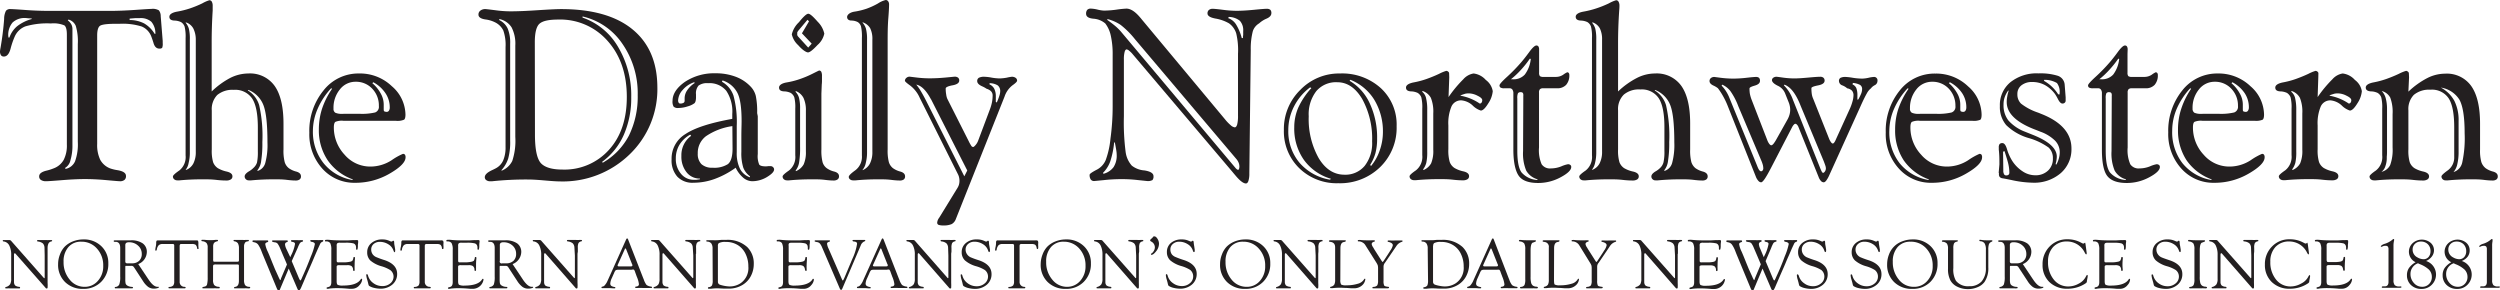
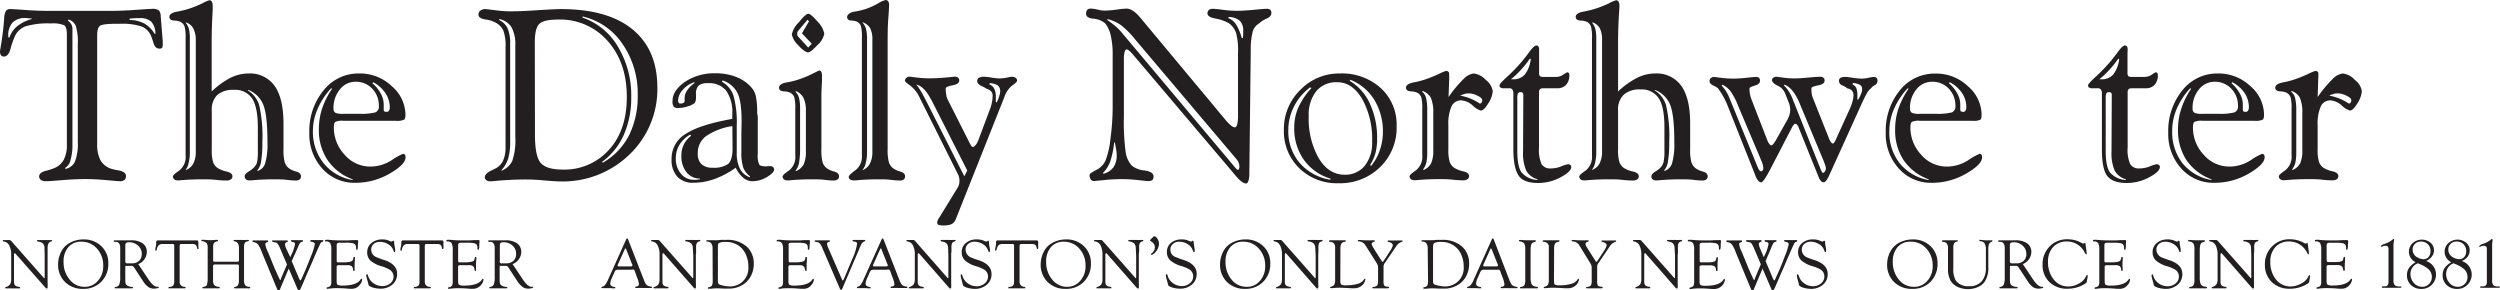
<svg xmlns="http://www.w3.org/2000/svg" viewBox="0 0 525.32 61.04">
  <defs>
    <style>.cls-1{fill:#231f20;}</style>
  </defs>
  <g id="Layer_2" data-name="Layer 2">
    <g id="Layer_1-2" data-name="Layer 1">
      <path class="cls-1" d="M10.78,2.29H22.86q2.59,0,5.58-.21t3.39-.21a2.52,2.52,0,0,1,1.55.3,1.93,1.93,0,0,1,.39,1.22l.42,5.23v.44a2.19,2.19,0,0,1-.12,1,.83.83,0,0,1-.6.15c-.58,0-1-.4-1.22-1.2-.17-.55-.33-1-.47-1.37a3.67,3.67,0,0,0-2-2.07A13.31,13.31,0,0,0,25.15,5h-.87c-1.81,0-2.91.15-3.29.44s-.57,1-.57,2V30.23a7.13,7.13,0,0,0,.65,3.36,4,4,0,0,0,2.09,1.8,8.69,8.69,0,0,0,1.54.37q1.77.3,1.77,1.2a1,1,0,0,1-.31.84,1.45,1.45,0,0,1-1,.28c-.23,0-1.17-.08-2.8-.23s-3.13-.22-4.5-.22-2.91.07-4.76.22-3,.23-3.43.23a1.82,1.82,0,0,1-1.07-.27.85.85,0,0,1-.37-.76c0-.54.5-.94,1.52-1.19a9.92,9.92,0,0,0,1.49-.47,4,4,0,0,0,2.13-1.77,6.56,6.56,0,0,0,.68-3.24V7.27c0-1-.17-1.68-.53-1.94a5.87,5.87,0,0,0-2.83-.4,16.26,16.26,0,0,0-5.35.61A4,4,0,0,0,3.11,7.65a16.41,16.41,0,0,0-.87,2.51c-.3,1.15-.77,1.72-1.42,1.72A.7.7,0,0,1,.2,11.6a1.44,1.44,0,0,1-.2-.84A7.55,7.55,0,0,1,.12,10c.35-2,.6-4,.75-6a3.78,3.78,0,0,1,.38-1.73,1.14,1.14,0,0,1,1-.36c.36,0,1.49.07,3.4.21S9.24,2.29,10.78,2.29Zm-9,5.6h.2a5.31,5.31,0,0,1,1.6-2.36A8.74,8.74,0,0,1,6.65,4V3.86l-.3,0c-.46,0-.77-.07-.92-.07a3.73,3.73,0,0,0-2.78.93,4,4,0,0,0-.91,2.86ZM14.39,4.11l-.15.17a2.64,2.64,0,0,1,.73.81,2.08,2.08,0,0,1,.25,1V30.38a10.77,10.77,0,0,1-.42,3.3,2.44,2.44,0,0,1-1.13,1.61l.1.2a2.73,2.73,0,0,0,2-1.59,10.5,10.5,0,0,0,.58-4.12V9.26a11.24,11.24,0,0,0-.43-3.83A2.32,2.32,0,0,0,14.39,4.11Zm12.85-.2v.3a6.63,6.63,0,0,1,3.05.71,6.33,6.33,0,0,1,2.21,2.2h.15a3.76,3.76,0,0,0-.84-2.54,3.38,3.38,0,0,0-2.48-.77l-.9,0Z" />
      <path class="cls-1" d="M44.48,9.11V19.22a16.91,16.91,0,0,1,3.93-2.86,8.5,8.5,0,0,1,3.76-.92,6.34,6.34,0,0,1,5.55,2.63Q59.57,20.7,59.57,26V31.4a9.58,9.58,0,0,0,.25,2.65,2.57,2.57,0,0,0,.87,1.29,4.58,4.58,0,0,0,1.55.71c.68.19,1,.52,1,1a.76.76,0,0,1-.28.66,1.36,1.36,0,0,1-.84.22c-.16,0-.76,0-1.79-.13s-2-.12-2.82-.12c-1.57,0-3.15.07-4.73.22l-.52,0a.85.85,0,0,1-.6-.24.8.8,0,0,1-.25-.59c0-.33.27-.65.79-1a4.64,4.64,0,0,0,1.08-.81A2.57,2.57,0,0,0,54,34.17a10.79,10.79,0,0,0,.18-2.37v-5q0-4.26-1.19-6.09a4.28,4.28,0,0,0-3.86-1.83,5,5,0,0,0-3.48,1.08,4.27,4.27,0,0,0-1.15,3.25V31.4a8.66,8.66,0,0,0,.28,2.68,2.62,2.62,0,0,0,1,1.26,6.29,6.29,0,0,0,1.86.71c.8.19,1.2.52,1.2,1a.72.72,0,0,1-.34.65,1.64,1.64,0,0,1-.93.23c-.28,0-1,0-2.12-.13s-2.11-.12-2.94-.12c-1.66,0-3.26.07-4.8.22l-.45,0a1,1,0,0,1-.66-.23.73.73,0,0,1-.26-.6c0-.21.44-.63,1.33-1.24A3.59,3.59,0,0,0,39,32.67V8a8.72,8.72,0,0,0-.21-2.42,1.8,1.8,0,0,0-.76-.94,3.51,3.51,0,0,0-1.44-.32c-.7-.05-1-.32-1-.8s.53-.87,1.59-1.07a18.85,18.85,0,0,0,2.69-.67A22.11,22.11,0,0,0,42.5.71,7.14,7.14,0,0,1,44,.05a.58.58,0,0,1,.51.31,1.75,1.75,0,0,1,.18.86c0,.12,0,.43,0,1Q44.47,5.75,44.48,9.11ZM39.17,4.73l-.2,0a3.44,3.44,0,0,1,.71,1.28,9.15,9.15,0,0,1,.21,2.33V32a8.77,8.77,0,0,1-.26,2.26A3.08,3.08,0,0,1,39,35.69l.15,0a2.93,2.93,0,0,0,1.5-1.38,5.37,5.37,0,0,0,.49-2.47V9.16c0-.18,0-.36,0-.53s0-.27,0-.29A5.19,5.19,0,0,0,40.63,6,2.74,2.74,0,0,0,39.17,4.73Zm13,14.17-.1.1a5.48,5.48,0,0,1,2.39,3.1,29.36,29.36,0,0,1,.67,7.78,23.2,23.2,0,0,1-.25,3.93,3.74,3.74,0,0,1-.82,2l.1.1a2.4,2.4,0,0,0,1.58-1.66,14.42,14.42,0,0,0,.46-4.34q0-5.73-.87-7.87A5.62,5.62,0,0,0,52.22,18.9Z" />
      <path class="cls-1" d="M83.15,25.38h-11a3.45,3.45,0,0,0-1.68.23c-.21.16-.32.55-.32,1.16a8.34,8.34,0,0,0,2.27,5.75A7.08,7.08,0,0,0,77.89,35a8.27,8.27,0,0,0,4.4-1.33,12.68,12.68,0,0,1,2.38-1.34.53.53,0,0,1,.41.16.91.91,0,0,1,.14.57q0,1.49-3.35,3.42a14.25,14.25,0,0,1-7.24,1.93,9,9,0,0,1-6.92-3A10.73,10.73,0,0,1,65,27.89a13.39,13.39,0,0,1,3-8.91,9.3,9.3,0,0,1,7.46-3.54,9.66,9.66,0,0,1,6.88,2.68,8,8,0,0,1,2.86,5.94c0,.58-.1.94-.29,1.09A3.52,3.52,0,0,1,83.15,25.38ZM69.78,18.65l-.2-.1a15.06,15.06,0,0,0-2.83,4.31,11.73,11.73,0,0,0-1,4.61A10.6,10.6,0,0,0,68,34.3a10,10,0,0,0,6.1,3.53v-.15a10.83,10.83,0,0,1-5.24-4A11.28,11.28,0,0,1,67,27.17a14.14,14.14,0,0,1,.67-4.32A16.83,16.83,0,0,1,69.78,18.65Zm5.75,5.26a12,12,0,0,0,3.29-.28,1.24,1.24,0,0,0,.79-1.34,5.07,5.07,0,0,0-1.39-3.65,4.63,4.63,0,0,0-3.49-1.46,4.13,4.13,0,0,0-3.32,1.62,6.06,6.06,0,0,0-1.33,4,.94.94,0,0,0,.38.89,3.37,3.37,0,0,0,1.51.23Zm2.91-6.63-.2.2A7.58,7.58,0,0,1,80,19.64a4.79,4.79,0,0,1,.63,2.27c0,.1,0,.27,0,.5s0,.41,0,.53,0,.4.13.46a1.27,1.27,0,0,0,.5.11.55.55,0,0,0,.47-.26,1.25,1.25,0,0,0,.17-.71A5.33,5.33,0,0,0,81,19.59,7.06,7.06,0,0,0,78.44,17.28Z" />
      <path class="cls-1" d="M106.23,30.9v-21a9.13,9.13,0,0,0-.47-3.49A3.76,3.76,0,0,0,104,4.68a6.24,6.24,0,0,0-2.05-.6c-.94-.15-1.41-.49-1.41-1a1,1,0,0,1,.4-.85,1.66,1.66,0,0,1,1.07-.32c.15,0,.8.08,2,.23a23.83,23.83,0,0,0,3.25.24q2.27,0,5.79-.24c2.35-.15,4-.23,4.82-.23q9.8,0,15,4.23t5.26,12.1a19,19,0,0,1-5.82,14.19,20.13,20.13,0,0,1-14.68,5.69c-.64,0-1.7-.07-3.17-.2s-2.62-.2-3.45-.2a68.14,68.14,0,0,0-7.62.37l-.4,0a1.3,1.3,0,0,1-.81-.24.73.73,0,0,1-.31-.61c0-.52.5-1,1.49-1.47.37-.17.65-.31.85-.42a3.48,3.48,0,0,0,1.52-1.63A6.91,6.91,0,0,0,106.23,30.9ZM104.91,4v.22A3.71,3.71,0,0,1,106.68,6a7.83,7.83,0,0,1,.52,3.23V29.56a12.92,12.92,0,0,1-.42,3.78,6.75,6.75,0,0,1-1.39,2.39v.15a4.26,4.26,0,0,0,2.25-2.05,13.52,13.52,0,0,0,.64-5.07V9.59a7.5,7.5,0,0,0-.78-3.84A4,4,0,0,0,104.91,4Zm7.5,24.28q0,4.6,1.24,6c.83.9,2.35,1.35,4.54,1.35A12.56,12.56,0,0,0,128,31.44q3.72-4.14,3.71-11.09,0-7.19-4-11.71a13.24,13.24,0,0,0-10.41-4.53c-2,0-3.26.29-3.92.86s-1,1.87-1,3.9Zm10-24.83,0,.25a13.86,13.86,0,0,1,7.45,6.13,19.88,19.88,0,0,1,2.78,10.6,19.24,19.24,0,0,1-1.56,7.9A14.08,14.08,0,0,1,126.53,34l.12.2a14.13,14.13,0,0,0,5.52-5.74A18.54,18.54,0,0,0,134,20a18.26,18.26,0,0,0-3.18-10.74A13.85,13.85,0,0,0,122.42,3.46Z" />
      <path class="cls-1" d="M159.23,24.43v7.94a4.47,4.47,0,0,0,.31,2.22c.2.25.67.37,1.38.37a3.12,3.12,0,0,0,.52-.05l.5,0a.72.72,0,0,1,.5.21.65.65,0,0,1,.22.47c0,.49-.5,1-1.5,1.61a6.06,6.06,0,0,1-3.1.88,3,3,0,0,1-1.89-.74,6.22,6.22,0,0,1-1.58-2.1,18.14,18.14,0,0,1-4.44,2.37,13.08,13.08,0,0,1-4.47.79,4.36,4.36,0,0,1-3.36-1.28,5.13,5.13,0,0,1-1.2-3.63A6,6,0,0,1,144,28.19q2.88-1.95,9.87-3.21,0-.18,0-.51c0-.23,0-.4,0-.51a7.79,7.79,0,0,0-1.26-4.88,4.54,4.54,0,0,0-3.82-1.6,3,3,0,0,0-2,.5,2.47,2.47,0,0,0-.54,1.84v.58a3.28,3.28,0,0,1-.08.8,1.14,1.14,0,0,1-.22.47,4.08,4.08,0,0,1-1.4.67,6.45,6.45,0,0,1-2,.35,1.29,1.29,0,0,1-1-.28,2.05,2.05,0,0,1-.23-1.22q0-2.16,2.62-4a11.1,11.1,0,0,1,6.39-1.79,11.75,11.75,0,0,1,4.35.76,8.29,8.29,0,0,1,3.2,2.2,4.33,4.33,0,0,1,.94,1.82,16.34,16.34,0,0,1,.28,3.59Zm-14,4.11-.2-.25a6.14,6.14,0,0,0-2.25,2.12,5.47,5.47,0,0,0-.77,2.88,4.73,4.73,0,0,0,1.09,3.23,3.41,3.41,0,0,0,2.7,1.26c.13,0,.3,0,.5,0l.77-.11v-.15a3.45,3.45,0,0,1-2.8-1.32,5.21,5.21,0,0,1-1.09-3.44,5,5,0,0,1,2-4.18ZM146,17.43l-.15-.15a5.45,5.45,0,0,0-2.41,1.63,3.5,3.5,0,0,0-.95,2.18.91.91,0,0,0,.12.49.37.37,0,0,0,.32.18,1.44,1.44,0,0,0,.68-.14.48.48,0,0,0,.25-.43v-.55a3,3,0,0,1,.56-1.7A5.46,5.46,0,0,1,146,17.43Zm7.89,9.07a13.17,13.17,0,0,0-5.56,2.13,4.4,4.4,0,0,0-1.71,3.64,3,3,0,0,0,.77,2.22,3.26,3.26,0,0,0,2.34.75,5.34,5.34,0,0,0,3.2-.74c.64-.49,1-1.57,1-3.25Zm-2.07-9.59-.12.27a5.31,5.31,0,0,1,2.42,2.9,21.09,21.09,0,0,1,.69,6.42V32a7.45,7.45,0,0,0,.68,3.47,3.72,3.72,0,0,0,2.09,1.79l0-.23a4,4,0,0,1-1.39-1.79,10,10,0,0,1-.41-3.33c0-.7,0-1.76,0-3.18s.05-2.51.05-3.27c0-2.86-.3-4.86-.91-6A5.29,5.29,0,0,0,151.85,16.91Z" />
      <path class="cls-1" d="M172.6,19.67V31.4a9.72,9.72,0,0,0,.25,2.69,2.42,2.42,0,0,0,.87,1.25,4.58,4.58,0,0,0,1.58.71c.69.19,1,.52,1,1a.75.75,0,0,1-.3.65,1.35,1.35,0,0,1-.84.23c-.19,0-.78,0-1.78-.13s-1.92-.12-2.75-.12c-1.66,0-3.27.07-4.81.22l-.45,0a1,1,0,0,1-.66-.23.76.76,0,0,1-.26-.6c0-.21.44-.63,1.33-1.24a3.59,3.59,0,0,0,1.33-3.19V22.84a8.58,8.58,0,0,0-.21-2.41,1.85,1.85,0,0,0-.76-.91,3.47,3.47,0,0,0-1.44-.32c-.7-.05-1-.32-1-.8s.52-.88,1.55-1.07a17,17,0,0,0,2.69-.67,21.13,21.13,0,0,0,2.8-1.17c.89-.45,1.35-.67,1.38-.67a.51.51,0,0,1,.46.28,2,2,0,0,1,.14.86c0,.29,0,.64,0,1.07s-.05.72-.05.85ZM169.83,2.89c.39,0,1,.56,2,1.69a5,5,0,0,1,1.38,2.49,4.38,4.38,0,0,1-1.42,2.38c-.94,1-1.62,1.56-2,1.56s-1.19-.51-2.07-1.52a4.38,4.38,0,0,1-1.34-2.27,5.17,5.17,0,0,1,1.51-2.56C168.83,3.48,169.5,2.89,169.83,2.89Zm-2.64,16.23v.2a2.91,2.91,0,0,1,.71,1.26,8.79,8.79,0,0,1,.22,2.26v8a18.28,18.28,0,0,1-.22,3.38,3.69,3.69,0,0,1-.71,1.6l.05.15a3.32,3.32,0,0,0,1.64-1.44,6.36,6.36,0,0,0,.46-2.74V23.28a6.1,6.1,0,0,0-.5-2.7A3.1,3.1,0,0,0,167.19,19.12ZM170,4.48l-.33-.32-1.94,2.31a2.4,2.4,0,0,0-.2.33.76.76,0,0,0,0,.27,1,1,0,0,0,0,.33,2.36,2.36,0,0,0,.15.25L169.83,10l.73-.83L168.51,7Z" />
      <path class="cls-1" d="M186.52,9.16V31.4a9.58,9.58,0,0,0,.25,2.65,2.57,2.57,0,0,0,.87,1.29,4.61,4.61,0,0,0,1.54.71c.67.19,1,.52,1,1a.78.78,0,0,1-.27.66,1.35,1.35,0,0,1-.85.22c-.15,0-.74,0-1.77-.13s-2-.12-2.81-.12c-1.58,0-3.14.07-4.69.22l-.52,0a1,1,0,0,1-.67-.22.64.64,0,0,1-.25-.53c0-.25.46-.71,1.38-1.37a3.54,3.54,0,0,0,1.38-3.09V8a9.82,9.82,0,0,0-.19-2.46,1.65,1.65,0,0,0-.68-.9,3,3,0,0,0-1.3-.32c-.63,0-.94-.3-.94-.75s.56-1,1.67-1.14a15.51,15.51,0,0,0,2.42-.6,15.31,15.31,0,0,0,2.39-1.1A5.19,5.19,0,0,1,186.12,0a.63.63,0,0,1,.5.26,1.13,1.13,0,0,1,.2.69s0,.93-.15,2.76S186.52,7.35,186.52,9.16Zm-5.26-4.48,0,.1a3.31,3.31,0,0,1,.71,1.28,9,9,0,0,1,.22,2.33V32a8.75,8.75,0,0,1-.27,2.26,3.08,3.08,0,0,1-.66,1.41l0,.09a3.05,3.05,0,0,0,1.54-1.4,5.34,5.34,0,0,0,.51-2.5V8.34a5.09,5.09,0,0,0-.46-2.41A2.9,2.9,0,0,0,181.26,4.68Z" />
      <path class="cls-1" d="M199.07,20.79l4.48,8.87a8,8,0,0,0,.56,1,.5.5,0,0,0,.36.23c.12,0,.3-.14.54-.43a3,3,0,0,0,.53-.91L208,23a9.19,9.19,0,0,0,.44-1.5,7.77,7.77,0,0,0,.14-1.46c0-.63-.4-1.09-1.2-1.37a.33.33,0,0,1-.12-.05,5.5,5.5,0,0,0-.92-.5c-.65-.3-1-.65-1-1.07a.77.77,0,0,1,.35-.71,2.43,2.43,0,0,1,1.17-.21,9.88,9.88,0,0,1,1.51.18,11,11,0,0,0,1.61.17,8.93,8.93,0,0,0,1.62-.17,8.28,8.28,0,0,1,1-.18,1.33,1.33,0,0,1,.82.23.7.7,0,0,1,.3.59c0,.2-.32.52-1,1a5,5,0,0,0-1.64,2.36L200.86,46a2,2,0,0,1-.87,1.08,4.09,4.09,0,0,1-1.79.29,2.72,2.72,0,0,1-1-.13.48.48,0,0,1-.27-.46,1.9,1.9,0,0,1,.4-1l.2-.32,3.68-6a2.94,2.94,0,0,0,.3-.68,3,3,0,0,0,.1-.81,3.06,3.06,0,0,0-.09-.74,2.66,2.66,0,0,0-.26-.68l-8-16a6.59,6.59,0,0,0-2-2.57c-.74-.53-1.11-.87-1.11-1a.8.8,0,0,1,.3-.61,1,1,0,0,1,.7-.26l1.46.18a23,23,0,0,0,2.72.17c1.1,0,2.23-.06,3.4-.17l1.86-.18a1.16,1.16,0,0,1,.72.2.73.73,0,0,1,.25.62c0,.49-.47.83-1.42,1s-1.42.42-1.42.65a6.52,6.52,0,0,0,.1,1.25A3.32,3.32,0,0,0,199.07,20.79Zm-6.53-3a10.54,10.54,0,0,1,.84,1.17c.29.47.68,1.16,1.16,2.09l8.09,16,.62-1.22L195.71,21s0-.06-.08-.12Q194.15,18.09,192.54,17.78Zm15.39-.3,0,.25a2,2,0,0,1,1,.93,3.57,3.57,0,0,1,.32,1.59c0,.23,0,.43,0,.61s0,.36,0,.56l.2.1A11.23,11.23,0,0,0,210,20.1a3.05,3.05,0,0,0,.17-.88,1.52,1.52,0,0,0-.51-1.27A3.3,3.3,0,0,0,207.93,17.48Z" />
      <path class="cls-1" d="M262.82,10.53l-.3,25.88a5,5,0,0,1-.19,1.59c-.12.37-.3.55-.53.55-.55,0-1.31-.6-2.29-1.79-.22-.25-.39-.46-.53-.63L238,11.38a4.37,4.37,0,0,0-.72-.71,1.19,1.19,0,0,0-.52-.29q-.3,0-.45.54a6.41,6.41,0,0,0-.15,1.61v11.9a48.4,48.4,0,0,0,.37,7.52,5.37,5.37,0,0,0,1.3,2.86,4.82,4.82,0,0,0,2.64,1c1.28.2,1.91.61,1.91,1.2a1.13,1.13,0,0,1-.22.83,2,2,0,0,1-1.12.2l-1.91-.2a29.18,29.18,0,0,0-3.44-.2,34,34,0,0,0-3.68.2l-2.08.2a.86.86,0,0,1-.73-.32,1.63,1.63,0,0,1-.24-1c0-.19.46-.51,1.38-1a4.05,4.05,0,0,0,2-2.08,18,18,0,0,0,1-4.5,50.17,50.17,0,0,0,.46-6.85V11.5a17.54,17.54,0,0,0-.38-3.95,6.4,6.4,0,0,0-1.17-2.62,4.29,4.29,0,0,0-2.49-1c-1-.09-1.52-.42-1.54-1a1.25,1.25,0,0,1,.24-.86,1,1,0,0,1,.78-.26,6.93,6.93,0,0,1,1.4.21,6.83,6.83,0,0,0,1.36.21,20.32,20.32,0,0,0,2.64-.21,20.25,20.25,0,0,1,2.05-.21q1.33,0,2.91,1.89a3.21,3.21,0,0,1,.25.3l17.56,21.07a9,9,0,0,0,1.19,1.24,1.61,1.61,0,0,0,.85.45c.23,0,.4-.21.52-.62a7.22,7.22,0,0,0,.17-1.85v-13A15.12,15.12,0,0,0,259.76,7a4.06,4.06,0,0,0-1.52-2.1,8.56,8.56,0,0,0-2.83-1q-1.68-.31-1.68-1.08a.89.89,0,0,1,.29-.72,1.21,1.21,0,0,1,.83-.25c.32,0,1,.07,2.12.21a22.74,22.74,0,0,0,2.84.21c1,0,2.25-.07,3.67-.21s2.3-.21,2.65-.21a1.18,1.18,0,0,1,.8.21.94.94,0,0,1,.22.71c0,.46-.34.85-1,1.14a5.31,5.31,0,0,0-1.57,1,3,3,0,0,0-1.32,1.62A14.53,14.53,0,0,0,262.82,10.53Zm-28.56,19.4h-.15a17.79,17.79,0,0,1-.82,4,6.42,6.42,0,0,1-1.52,2.39l.1.2a3.84,3.84,0,0,0,2.12-1.4,4.45,4.45,0,0,0,.66-2.59,6,6,0,0,0-.08-.88C234.51,31.25,234.41,30.68,234.26,29.93ZM232.69,4v.2c.74.53,1.35,1,1.8,1.39a10.43,10.43,0,0,1,1.19,1.22l23.88,28.42a2,2,0,0,0,.36.36.45.45,0,0,0,.23.09.2.2,0,0,0,.19-.15,1.76,1.76,0,0,0,.09-.45,2.24,2.24,0,0,0-.13-.82,2.91,2.91,0,0,0-.49-.83L238.49,8.24a18.3,18.3,0,0,0-3-3A9,9,0,0,0,232.69,4Zm25.5-.4-.13.2a3.26,3.26,0,0,1,1.66,1.32A10.54,10.54,0,0,1,260.93,8h.25c0-.16,0-.38.05-.64,0-.42,0-.69,0-.83a2.92,2.92,0,0,0-.7-2.16A3.8,3.8,0,0,0,258.19,3.56Z" />
      <path class="cls-1" d="M281.57,15.44a12.09,12.09,0,0,1,8.59,3.09,10.39,10.39,0,0,1,3.31,8A11.49,11.49,0,0,1,290,35.12a12.05,12.05,0,0,1-8.79,3.38,11.25,11.25,0,0,1-8.2-3.16,10.76,10.76,0,0,1-3.23-8,11.47,11.47,0,0,1,3.44-8.44A11.32,11.32,0,0,1,281.57,15.44Zm-6.27,2.91a11.5,11.5,0,0,0-3.38,4,10.88,10.88,0,0,0-1.21,5,10.24,10.24,0,0,0,2.34,6.83,10.82,10.82,0,0,0,6.43,3.58l.17-.2a10.7,10.7,0,0,1-5.69-4,11.42,11.42,0,0,1-2-6.82,10.33,10.33,0,0,1,.86-4.16,15.8,15.8,0,0,1,2.73-4.06ZM281,17.28a5.43,5.43,0,0,0-4.4,1.86A7.93,7.93,0,0,0,275,24.43a16.73,16.73,0,0,0,2.1,8.81q2.1,3.46,5.39,3.47a5.27,5.27,0,0,0,4.27-1.86,7.71,7.71,0,0,0,1.56-5.12,17.29,17.29,0,0,0-2.09-8.94Q284.13,17.28,281,17.28Zm2.59-.3a10.61,10.61,0,0,1,4.26,4.8,16.94,16.94,0,0,1,1.52,7.33,11.71,11.71,0,0,1-.35,3.06,9,9,0,0,1-1.09,2.44l.14.3a10.19,10.19,0,0,0,1.84-3.28,11.55,11.55,0,0,0,.68-3.79,12.8,12.8,0,0,0-1.8-6.85,10.43,10.43,0,0,0-5.05-4.23Z" />
      <path class="cls-1" d="M304.53,16.26l-.15,4.14a25.28,25.28,0,0,1,3.09-3.73,3.66,3.66,0,0,1,2.17-1.23,4.08,4.08,0,0,1,2.57,1.36,3.65,3.65,0,0,1,1.46,2.37,5.46,5.46,0,0,1-.91,2.5c-.61,1-1.14,1.56-1.6,1.56a4.27,4.27,0,0,1-1.72-1.07,4,4,0,0,0-2.34-1.07A2.19,2.19,0,0,0,305,22.36a9.1,9.1,0,0,0-.66,4v5a8.59,8.59,0,0,0,.29,2.68,2.6,2.6,0,0,0,1,1.26,6.36,6.36,0,0,0,1.87.71c.8.19,1.19.52,1.19,1a.73.73,0,0,1-.33.65,1.7,1.7,0,0,1-.94.23c-.28,0-1,0-2.11-.13s-2.11-.12-2.94-.12c-1.66,0-3.26.07-4.81.22l-.45,0a1,1,0,0,1-.66-.23.76.76,0,0,1-.26-.6c0-.21.45-.63,1.34-1.24a3.62,3.62,0,0,0,1.33-3.19V22.84a8.58,8.58,0,0,0-.21-2.41,1.9,1.9,0,0,0-.76-.91,3.57,3.57,0,0,0-1.45-.32c-.69-.05-1-.32-1-.8s.51-.85,1.54-1.07a18.28,18.28,0,0,0,2.74-.72c.9-.32,1.79-.68,2.68-1.1a8.71,8.71,0,0,1,1.5-.62.66.66,0,0,1,.4.16.46.46,0,0,1,.2.34Zm-5.6,2.86-.1.15a2.41,2.41,0,0,1,.82,1.31,10.06,10.06,0,0,1,.25,2.6v8.7a10.07,10.07,0,0,1-.2,2.35,4,4,0,0,1-.67,1.36l.1.14a3.28,3.28,0,0,0,1.59-1.41,6.71,6.71,0,0,0,.45-2.87V23.86a7.81,7.81,0,0,0-.5-3.29A3.08,3.08,0,0,0,298.93,19.12Zm8,.85v.15a10.33,10.33,0,0,1,4,1.64.45.45,0,0,0,.38-.19.88.88,0,0,0,.15-.53q0-.45-1-.93a4.13,4.13,0,0,0-1.9-.49,3.4,3.4,0,0,0-.69.08C307.74,19.75,307.4,19.84,307,20Z" />
      <path class="cls-1" d="M323.41,11.31v3.93a1.18,1.18,0,0,0,.16.75,1.26,1.26,0,0,0,.81.17H327a2.71,2.71,0,0,0,1.5-.48,4.46,4.46,0,0,1,.81-.49.41.41,0,0,1,.33.15.62.62,0,0,1,.12.4,3,3,0,0,1-.67,2.09,2.5,2.5,0,0,1-1.92.72h-2.86a1,1,0,0,0-.72.19,1,1,0,0,0-.2.73V31a7.37,7.37,0,0,0,.55,3.51,2.09,2.09,0,0,0,1.94.88,6,6,0,0,0,2.21-.44,6.41,6.41,0,0,1,1.37-.44.78.78,0,0,1,.51.15.5.5,0,0,1,.19.43c0,.64-.74,1.37-2.23,2.16a9.85,9.85,0,0,1-4.74,1.2c-1.93,0-3.28-.48-4-1.43S318,34.21,318,31.45V19.67a1.37,1.37,0,0,0-.2-.84.7.7,0,0,0-.62-.28h-1.07a1.51,1.51,0,0,1-.81-.15.53.53,0,0,1-.21-.47c0-.23.53-.83,1.61-1.81a35.38,35.38,0,0,0,2.92-3c.52-.6,1.09-1.33,1.72-2.19s1.16-1.37,1.49-1.37a.49.49,0,0,1,.44.21,1.18,1.18,0,0,1,.14.63Zm-5.93,5.35h.42a3.17,3.17,0,0,0,2.51-1,6.56,6.56,0,0,0,1.25-3.28l-.2-.05a20.5,20.5,0,0,1-1.88,2.36A17.75,17.75,0,0,1,317.48,16.66Zm2.61,3.83a2,2,0,0,1,0-.26,1.78,1.78,0,0,0,0-.31.61.61,0,0,0-.12-.41.52.52,0,0,0-.4-.14.67.67,0,0,0-.6.22,2.44,2.44,0,0,0-.14,1.1v11c0,2.19.29,3.7.88,4.53a4.74,4.74,0,0,0,3.35,1.6v-.15a3.94,3.94,0,0,1-2.36-1.82,9.35,9.35,0,0,1-.66-4.11Z" />
      <path class="cls-1" d="M340,9.11V19.22A17,17,0,0,1,344,16.36a8.44,8.44,0,0,1,3.76-.92,6.34,6.34,0,0,1,5.55,2.63q1.84,2.63,1.84,7.88V31.4a9.58,9.58,0,0,0,.25,2.65,2.7,2.7,0,0,0,.87,1.29,4.74,4.74,0,0,0,1.56.71c.67.19,1,.52,1,1a.77.77,0,0,1-.29.66,1.32,1.32,0,0,1-.83.22c-.17,0-.77,0-1.8-.13s-2-.12-2.81-.12c-1.58,0-3.15.07-4.73.22l-.52,0a.81.81,0,0,1-.6-.24.76.76,0,0,1-.25-.59c0-.33.26-.65.78-1a4.52,4.52,0,0,0,1.09-.81,2.47,2.47,0,0,0,.68-1.17,10.05,10.05,0,0,0,.19-2.37v-5q0-4.26-1.2-6.09a4.26,4.26,0,0,0-3.86-1.83,4.92,4.92,0,0,0-3.47,1.08A4.27,4.27,0,0,0,340,23.18V31.4a8.59,8.59,0,0,0,.29,2.68,2.6,2.6,0,0,0,1,1.26,6.36,6.36,0,0,0,1.87.71c.8.19,1.19.52,1.19,1a.73.73,0,0,1-.33.65,1.7,1.7,0,0,1-.94.23c-.28,0-1,0-2.11-.13s-2.11-.12-2.94-.12c-1.66,0-3.26.07-4.81.22l-.45,0a1,1,0,0,1-.66-.23.76.76,0,0,1-.26-.6c0-.21.45-.63,1.34-1.24a3.62,3.62,0,0,0,1.33-3.19V8a8.72,8.72,0,0,0-.21-2.42,1.84,1.84,0,0,0-.76-.94,3.57,3.57,0,0,0-1.45-.32c-.69-.05-1-.32-1-.8s.53-.87,1.59-1.07a19.2,19.2,0,0,0,2.69-.67A22,22,0,0,0,338.06.71a7.63,7.63,0,0,1,1.53-.66.56.56,0,0,1,.51.31,1.64,1.64,0,0,1,.19.86c0,.12,0,.43-.05,1Q340,5.75,340,9.11Zm-5.3-4.38-.2,0a3.44,3.44,0,0,1,.71,1.28,9.15,9.15,0,0,1,.21,2.33V32a9.23,9.23,0,0,1-.26,2.26,3.3,3.3,0,0,1-.66,1.41l.15,0a2.91,2.91,0,0,0,1.49-1.38,5.37,5.37,0,0,0,.5-2.47V9.16c0-.18,0-.36,0-.53s0-.27,0-.29A5.17,5.17,0,0,0,336.19,6,2.72,2.72,0,0,0,334.74,4.73ZM347.79,18.9l-.1.1a5.52,5.52,0,0,1,2.39,3.1,29.36,29.36,0,0,1,.67,7.78,23.2,23.2,0,0,1-.25,3.93,3.82,3.82,0,0,1-.82,2l.1.1a2.42,2.42,0,0,0,1.58-1.66,14.42,14.42,0,0,0,.46-4.34q0-5.73-.87-7.87A5.65,5.65,0,0,0,347.79,18.9Z" />
      <path class="cls-1" d="M368,20.79l3.34,8.62a3.25,3.25,0,0,0,.43.82q.24.3.42.3c.13,0,.29-.11.47-.32a6.7,6.7,0,0,0,.6-.92l2.36-4.21a4.67,4.67,0,0,0,.41-1,3.9,3.9,0,0,0,.14-1,4,4,0,0,0-.06-.69,4.79,4.79,0,0,0-.19-.72l-.82-2.05A3,3,0,0,0,373.52,18c-.79-.4-1.18-.79-1.18-1.17a.62.62,0,0,1,.27-.49,1.1,1.1,0,0,1,.68-.21c.1,0,.56.06,1.39.18a17.9,17.9,0,0,0,2.34.17c.7,0,1.65-.06,2.87-.17s2.07-.18,2.59-.18a1,1,0,0,1,.68.21.78.78,0,0,1,.24.61c0,.49-.46.82-1.39,1s-1.38.38-1.38.56a8.39,8.39,0,0,0,.08,1.26,3.79,3.79,0,0,0,.3,1l3.31,8.32a3.38,3.38,0,0,0,.42.79c.15.19.28.28.4.28s.37-.24.57-.72c.09-.18.14-.32.18-.4l2.81-6.17a10.71,10.71,0,0,0,.56-1.55,5,5,0,0,0,.21-1.27,1.46,1.46,0,0,0-.32-1,1.81,1.81,0,0,0-1-.49,3.45,3.45,0,0,0-1-.61,1,1,0,0,1-.73-.91.72.72,0,0,1,.31-.68,2.4,2.4,0,0,1,1.16-.19,12.8,12.8,0,0,1,1.46.18,13.78,13.78,0,0,0,1.95.17,7,7,0,0,0,1.31-.17,6.23,6.23,0,0,1,1.11-.18.71.71,0,0,1,.79.82,1,1,0,0,1-.59.92,2.27,2.27,0,0,0-.78.65,3.37,3.37,0,0,0-.89,1.11c-.33.57-.8,1.53-1.4,2.88l-6.47,14.27a5.62,5.62,0,0,1-.64,1.13c-.19.24-.37.36-.53.36a.83.83,0,0,1-.59-.3,2.37,2.37,0,0,1-.48-.82l-4.24-10.51a1.29,1.29,0,0,0-.31-.48.49.49,0,0,0-.31-.19.47.47,0,0,0-.31.15,2.24,2.24,0,0,0-.39.55l-4.45,8.59-.08.15c-1,1.91-1.63,2.86-2,2.86a.81.81,0,0,1-.56-.3,2.75,2.75,0,0,1-.51-.82l-5.9-14.84a16.59,16.59,0,0,0-1-2.12,13.42,13.42,0,0,0-1.1-1.69,4.63,4.63,0,0,0-1-.59c-.51-.25-.76-.56-.76-.91a.78.78,0,0,1,.28-.63,1.12,1.12,0,0,1,.74-.24l1.37.18a21.47,21.47,0,0,0,2.66.17,26.47,26.47,0,0,0,2.67-.17q1.56-.18,2-.18a1,1,0,0,1,.69.19.88.88,0,0,1,.19.63c0,.47-.37.79-1.1,1s-1.1.39-1.1.6a6.75,6.75,0,0,0,.09,1.18A8.61,8.61,0,0,0,368,20.79Zm-6.1-3-.15.2a7.07,7.07,0,0,1,.89,1.11,8.09,8.09,0,0,1,.73,1.4l5.88,14.4a2.06,2.06,0,0,0,.1.25q.35.84.69.84a.41.41,0,0,0,.34-.18.7.7,0,0,0,.14-.41,3.4,3.4,0,0,0-.11-.79,7.65,7.65,0,0,0-.37-1l-4.78-11.3a14,14,0,0,0-1.67-3.19A4.52,4.52,0,0,0,361.88,17.78Zm13.05,0-.1.15a8,8,0,0,1,1.94,3.16l.05.1,5.66,14.2a7.81,7.81,0,0,0,.33.71.42.42,0,0,0,.24.21c.13,0,.26-.1.4-.3a1.14,1.14,0,0,0,.2-.62,1.89,1.89,0,0,0-.09-.53c-.06-.2-.18-.52-.36-1l-4.81-11.53c-.05-.11-.11-.28-.2-.5Q376.78,18.41,374.93,17.78Zm14.39-.35-.07.3a1.54,1.54,0,0,1,.8.79,4.23,4.23,0,0,1,.22,1.6c0,.12,0,.24,0,.37s0,.29,0,.45l.19-.05a11.06,11.06,0,0,0,.63-1.29,2.66,2.66,0,0,0,.17-.85,1,1,0,0,0-.42-.91A3.7,3.7,0,0,0,389.32,17.43Z" />
      <path class="cls-1" d="M414.42,25.38h-11a3.5,3.5,0,0,0-1.68.23c-.21.16-.31.55-.31,1.16a8.34,8.34,0,0,0,2.27,5.75A7.08,7.08,0,0,0,409.17,35a8.27,8.27,0,0,0,4.4-1.33,13.17,13.17,0,0,1,2.37-1.34.56.56,0,0,1,.42.16.92.92,0,0,1,.13.57c0,1-1.11,2.13-3.35,3.42a14.19,14.19,0,0,1-7.23,1.93,9,9,0,0,1-6.92-3,10.73,10.73,0,0,1-2.74-7.58A13.39,13.39,0,0,1,399.2,19a9.3,9.3,0,0,1,7.46-3.54,9.68,9.68,0,0,1,6.88,2.68,8,8,0,0,1,2.85,5.94c0,.58-.09.94-.28,1.09A3.58,3.58,0,0,1,414.42,25.38Zm-13.37-6.73-.2-.1A15.23,15.23,0,0,0,398,22.86a11.73,11.73,0,0,0-1,4.61,10.6,10.6,0,0,0,2.17,6.83,10,10,0,0,0,6.1,3.53v-.15a10.86,10.86,0,0,1-5.25-4,11.36,11.36,0,0,1-1.8-6.47,13.84,13.84,0,0,1,.67-4.32A17.13,17.13,0,0,1,401.05,18.65Zm5.76,5.26a12,12,0,0,0,3.28-.28,1.25,1.25,0,0,0,.8-1.34,5.11,5.11,0,0,0-1.39-3.65A4.66,4.66,0,0,0,406,17.18a4.15,4.15,0,0,0-3.33,1.62,6.12,6.12,0,0,0-1.33,4,.94.94,0,0,0,.39.89,3.35,3.35,0,0,0,1.5.23Zm2.91-6.63-.2.2a7.75,7.75,0,0,1,1.76,2.16,4.79,4.79,0,0,1,.63,2.27c0,.1,0,.27,0,.5s0,.41,0,.53,0,.4.13.46a1.21,1.21,0,0,0,.49.11.56.56,0,0,0,.48-.26,1.33,1.33,0,0,0,.17-.71,5.33,5.33,0,0,0-.87-2.95A7.06,7.06,0,0,0,409.72,17.28Z" />
-       <path class="cls-1" d="M433.85,17.85l.2,2.59v.75a.54.54,0,0,1-.2.4.67.67,0,0,1-.47.17c-.32,0-.63-.31-.95-.94a10.36,10.36,0,0,0-.57-1,6.6,6.6,0,0,0-2.14-1.93,5.56,5.56,0,0,0-2.67-.66,3.52,3.52,0,0,0-2.28.69,2.24,2.24,0,0,0-.86,1.85,2.68,2.68,0,0,0,.76,2,11.86,11.86,0,0,0,3.4,1.83c.18.06.44.16.77.3,4.29,1.67,6.43,4.11,6.43,7.29a6.62,6.62,0,0,1-2.26,5.2,8.54,8.54,0,0,1-5.88,2,22.71,22.71,0,0,1-4.51-.57c-.82-.17-1.42-.29-1.82-.35a1,1,0,0,1-.6-.28.9.9,0,0,1-.17-.59.84.84,0,0,1,0-.1.43.43,0,0,0,0-.1.14.14,0,0,0-.05-.1l.15-1.75c0-1,0-2-.13-3.11,0-.23,0-.38,0-.45a1.15,1.15,0,0,1,.17-.72.79.79,0,0,1,.6-.2c.38,0,.7.42.95,1.25a10,10,0,0,0,1,2.31A7.35,7.35,0,0,0,425,36a4.79,4.79,0,0,0,2.69.83,3.75,3.75,0,0,0,2.68-1,3.37,3.37,0,0,0,1-2.57,3,3,0,0,0-.89-2.25A13.54,13.54,0,0,0,426.25,29a11.33,11.33,0,0,1-4.69-2.71,5.87,5.87,0,0,1-1.33-4,6.18,6.18,0,0,1,2.2-5,8.83,8.83,0,0,1,5.92-1.87,12.23,12.23,0,0,1,4,.49A2.13,2.13,0,0,1,433.85,17.85ZM421.2,31.75l-.3.13.05,3.95a1.52,1.52,0,0,0,.15.76.48.48,0,0,0,.45.27.74.74,0,0,0,.51-.15.58.58,0,0,0,.16-.45,8.18,8.18,0,0,0-.21-1.77C421.87,33.86,421.6,33,421.2,31.75Zm.87-12.63L422,19a5.28,5.28,0,0,0-.77,1.46A4.71,4.71,0,0,0,421,22a5.2,5.2,0,0,0,1,3.29,8.91,8.91,0,0,0,3.52,2.39l1.67.67q5,2,5,4.56a4.68,4.68,0,0,1-.05.59c0,.22-.1.54-.2,1l.15.09a5.25,5.25,0,0,0,.54-1.32,4.69,4.69,0,0,0,.18-1.27,3.47,3.47,0,0,0-1-2.46,8.38,8.38,0,0,0-3.07-1.87c-.32-.13-.76-.31-1.32-.52-3.84-1.51-5.75-3.41-5.75-5.7a5.5,5.5,0,0,1,.11-1.16A6.51,6.51,0,0,1,422.07,19.12Zm7.45-2.34V17a8.39,8.39,0,0,1,2.93,2.77l.08.07h.25v-.25a3,3,0,0,0-.56-2.14A5,5,0,0,0,429.52,16.78Z" />
      <path class="cls-1" d="M447.05,11.31v3.93a1.18,1.18,0,0,0,.16.75,1.26,1.26,0,0,0,.81.17h2.64a2.77,2.77,0,0,0,1.51-.48,4.22,4.22,0,0,1,.8-.49.41.41,0,0,1,.33.15.62.62,0,0,1,.12.4,3,3,0,0,1-.67,2.09,2.5,2.5,0,0,1-1.92.72H448a1,1,0,0,0-.72.19,1,1,0,0,0-.2.73V31a7.37,7.37,0,0,0,.55,3.51,2.09,2.09,0,0,0,1.94.88,6,6,0,0,0,2.21-.44,6.41,6.41,0,0,1,1.37-.44.78.78,0,0,1,.51.15.5.5,0,0,1,.19.43c0,.64-.74,1.37-2.23,2.16a9.85,9.85,0,0,1-4.74,1.2c-1.93,0-3.28-.48-4.05-1.43s-1.16-2.81-1.16-5.57V19.67a1.37,1.37,0,0,0-.2-.84.7.7,0,0,0-.62-.28h-1.07a1.51,1.51,0,0,1-.81-.15.53.53,0,0,1-.21-.47c0-.23.54-.83,1.61-1.81a35.38,35.38,0,0,0,2.92-3c.52-.6,1.09-1.33,1.72-2.19s1.16-1.37,1.49-1.37a.49.49,0,0,1,.44.21,1.18,1.18,0,0,1,.14.63Zm-5.93,5.35h.42a3.17,3.17,0,0,0,2.51-1,6.56,6.56,0,0,0,1.25-3.28l-.19-.05a21.69,21.69,0,0,1-1.89,2.36A17.75,17.75,0,0,1,441.12,16.66Zm2.62,3.83a1.55,1.55,0,0,1,0-.26,1.89,1.89,0,0,0,0-.31.61.61,0,0,0-.13-.41.52.52,0,0,0-.4-.14.67.67,0,0,0-.6.22,2.44,2.44,0,0,0-.14,1.1v11c0,2.19.29,3.7.88,4.53a4.76,4.76,0,0,0,3.35,1.6v-.15a3.88,3.88,0,0,1-2.35-1.82,9.35,9.35,0,0,1-.66-4.11Z" />
      <path class="cls-1" d="M473.79,25.38h-11a3.5,3.5,0,0,0-1.68.23c-.21.16-.31.55-.31,1.16a8.33,8.33,0,0,0,2.26,5.75A7.09,7.09,0,0,0,468.54,35a8.23,8.23,0,0,0,4.39-1.33,13,13,0,0,1,2.38-1.34.53.53,0,0,1,.41.16.91.91,0,0,1,.14.57q0,1.49-3.35,3.42a14.19,14.19,0,0,1-7.23,1.93,9,9,0,0,1-6.93-3,10.78,10.78,0,0,1-2.74-7.58A13.45,13.45,0,0,1,458.56,19,9.31,9.31,0,0,1,466,15.44a9.69,9.69,0,0,1,6.89,2.68,8,8,0,0,1,2.85,5.94c0,.58-.1.94-.29,1.09A3.52,3.52,0,0,1,473.79,25.38Zm-13.37-6.73-.2-.1a15.27,15.27,0,0,0-2.83,4.31,11.71,11.71,0,0,0-.95,4.61,10.65,10.65,0,0,0,2.16,6.83,10,10,0,0,0,6.1,3.53v-.15a10.88,10.88,0,0,1-5.24-4,11.36,11.36,0,0,1-1.8-6.47,13.84,13.84,0,0,1,.67-4.32A16.78,16.78,0,0,1,460.42,18.65Zm5.75,5.26a12,12,0,0,0,3.29-.28,1.25,1.25,0,0,0,.8-1.34,5.07,5.07,0,0,0-1.4-3.65,4.63,4.63,0,0,0-3.48-1.46,4.15,4.15,0,0,0-3.33,1.62,6.06,6.06,0,0,0-1.33,4,1,1,0,0,0,.38.89,3.37,3.37,0,0,0,1.51.23Zm2.92-6.63-.2.2a7.71,7.71,0,0,1,1.75,2.16,4.69,4.69,0,0,1,.64,2.27c0,.1,0,.27,0,.5s0,.41,0,.53,0,.4.12.46a1.27,1.27,0,0,0,.5.11.54.54,0,0,0,.47-.26,1.24,1.24,0,0,0,.18-.71,5.33,5.33,0,0,0-.87-2.95A7.15,7.15,0,0,0,469.09,17.28Z" />
      <path class="cls-1" d="M487.14,16.26,487,20.4a25.28,25.28,0,0,1,3.09-3.73,3.66,3.66,0,0,1,2.17-1.23,4.08,4.08,0,0,1,2.57,1.36,3.65,3.65,0,0,1,1.46,2.37,5.46,5.46,0,0,1-.91,2.5c-.61,1-1.14,1.56-1.61,1.56a4.34,4.34,0,0,1-1.71-1.07,4,4,0,0,0-2.34-1.07,2.19,2.19,0,0,0-2.06,1.27,9.1,9.1,0,0,0-.66,4v5a8.59,8.59,0,0,0,.29,2.68,2.6,2.6,0,0,0,1,1.26,6.36,6.36,0,0,0,1.87.71c.8.19,1.19.52,1.19,1a.73.73,0,0,1-.33.65,1.7,1.7,0,0,1-.94.23c-.28,0-1,0-2.11-.13s-2.11-.12-2.94-.12c-1.66,0-3.26.07-4.81.22l-.45,0a1,1,0,0,1-.66-.23.76.76,0,0,1-.26-.6c0-.21.45-.63,1.34-1.24a3.62,3.62,0,0,0,1.33-3.19V22.84a8.58,8.58,0,0,0-.21-2.41,2,2,0,0,0-.76-.91,3.57,3.57,0,0,0-1.45-.32c-.7-.05-1-.32-1-.8s.51-.85,1.54-1.07a18.28,18.28,0,0,0,2.74-.72c.89-.32,1.79-.68,2.68-1.1a8.71,8.71,0,0,1,1.5-.62.68.68,0,0,1,.4.16.46.46,0,0,1,.2.34Zm-5.6,2.86-.1.15a2.41,2.41,0,0,1,.82,1.31,10.52,10.52,0,0,1,.25,2.6v8.7a10.07,10.07,0,0,1-.2,2.35,4,4,0,0,1-.67,1.36l.1.14a3.28,3.28,0,0,0,1.59-1.41,6.71,6.71,0,0,0,.45-2.87V23.86a7.81,7.81,0,0,0-.5-3.29A3.08,3.08,0,0,0,481.54,19.12Zm8,.85v.15a10.33,10.33,0,0,1,4,1.64.46.46,0,0,0,.38-.19.88.88,0,0,0,.15-.53q0-.45-1-.93a4.14,4.14,0,0,0-1.91-.49,3.39,3.39,0,0,0-.68.08C490.35,19.75,490,19.84,489.58,20Z" />
-       <path class="cls-1" d="M506.21,16.26l-.14,3a17.23,17.23,0,0,1,4-2.87,8.28,8.28,0,0,1,3.71-.91,6.28,6.28,0,0,1,5.52,2.63q1.83,2.63,1.83,7.88V31.4a9.1,9.1,0,0,0,.26,2.62,2.77,2.77,0,0,0,.91,1.32,4.58,4.58,0,0,0,1.55.71c.68.19,1,.52,1,1a.76.76,0,0,1-.28.66,1.34,1.34,0,0,1-.84.22c-.16,0-.76,0-1.79-.13s-2-.12-2.81-.12c-1.58,0-3.16.07-4.74.22l-.52,0a.85.85,0,0,1-.6-.24.8.8,0,0,1-.25-.59q0-.32,1.35-1.29A3.32,3.32,0,0,0,515.7,33V26.77q0-4.31-1.17-6.11a4.21,4.21,0,0,0-3.83-1.81,5,5,0,0,0-3.48,1.08,4.27,4.27,0,0,0-1.15,3.25V31.4a8.66,8.66,0,0,0,.28,2.68,2.62,2.62,0,0,0,1,1.26,6.29,6.29,0,0,0,1.86.71c.8.19,1.2.52,1.2,1a.72.72,0,0,1-.34.65,1.64,1.64,0,0,1-.93.23c-.28,0-1,0-2.12-.13s-2.11-.12-2.94-.12c-1.66,0-3.26.07-4.8.22l-.45,0a1,1,0,0,1-.66-.23.76.76,0,0,1-.26-.6c0-.21.44-.63,1.33-1.24a3.59,3.59,0,0,0,1.33-3.19V22.84a8.58,8.58,0,0,0-.21-2.41,1.85,1.85,0,0,0-.76-.91,3.51,3.51,0,0,0-1.44-.32c-.7-.05-1.05-.32-1.05-.8s.52-.85,1.55-1.07a18.45,18.45,0,0,0,2.73-.72c.9-.32,1.79-.68,2.68-1.1a8.63,8.63,0,0,1,1.51-.62.62.62,0,0,1,.4.18.44.44,0,0,1,.19.32Zm-5.75,2.86a3.51,3.51,0,0,1,.85,1.52,8.75,8.75,0,0,1,.27,2.34V31.7c0,.38,0,.79-.05,1.22v.23a5,5,0,0,1-.31,1.81,2.26,2.26,0,0,1-.81,1.15,2.73,2.73,0,0,0,1.83-1.42,9.3,9.3,0,0,0,.51-3.69V24a8.63,8.63,0,0,0-.49-3.48A2.83,2.83,0,0,0,500.46,19.12Zm12.43-.72a7,7,0,0,1,2.84,2.79,9,9,0,0,1,.89,4.24v6.45a11,11,0,0,1-.27,2.61,3.78,3.78,0,0,1-.8,1.67,2.7,2.7,0,0,0,1.83-2,23.94,23.94,0,0,0,.51-6.16c0-3.4-.37-5.76-1.1-7.06A5.62,5.62,0,0,0,512.89,18.4Z" />
      <path class="cls-1" d="M10,53.31v6.14a6.53,6.53,0,0,1,0,1,.18.18,0,0,1-.2.17.24.24,0,0,1-.17-.07l-.16-.19L3.26,53.31l-.08-.08a.13.13,0,0,0-.1,0c-.09,0-.14.11-.14.33V58.8l0,.52A1.07,1.07,0,0,0,3.2,60a1.65,1.65,0,0,0,.78.27q.24,0,.24.18a.13.13,0,0,1-.15.15l-.22,0-.64,0-.75,0H2.11a4.56,4.56,0,0,0-.54,0,1.66,1.66,0,0,1-.27,0c-.13,0-.2,0-.2-.13s.06-.13.2-.18a1.46,1.46,0,0,0,.83-.57,2.24,2.24,0,0,0,.22-1.15v-5a4.17,4.17,0,0,0-.41-2,1.51,1.51,0,0,0-1.16-.83c-.13,0-.2-.07-.2-.16s.06-.14.16-.14H2a.53.53,0,0,1,.37.21l6.73,7.63q.16.18.21.18c.05,0,.08-.06.08-.14V53.7L9.35,52A1.36,1.36,0,0,0,9,51.14a2.05,2.05,0,0,0-1-.39q-.21,0-.21-.18c0-.09.07-.13.21-.13a2,2,0,0,1,.31,0c.34,0,.79,0,1.36,0a4.48,4.48,0,0,0,.72,0l.36,0q.2,0,.21.15c0,.07-.05.11-.15.14a.88.88,0,0,0-.59.37A2.13,2.13,0,0,0,10,52v.79Z" />
      <path class="cls-1" d="M17.53,50.31a5.17,5.17,0,0,1,3.76,1.42,4.8,4.8,0,0,1,1.47,3.62,5.23,5.23,0,0,1-1.48,3.85,5.1,5.1,0,0,1-3.79,1.5,5.21,5.21,0,0,1-3.82-1.44,5,5,0,0,1-1.46-3.76,5.42,5.42,0,0,1,.38-2,4.79,4.79,0,0,1,1-1.66,5,5,0,0,1,1.74-1.12A6,6,0,0,1,17.53,50.31Zm-.47.48a3.39,3.39,0,0,0-2.7,1.14,4.5,4.5,0,0,0-1,3.08,5.57,5.57,0,0,0,1.28,3.74,3.93,3.93,0,0,0,3.14,1.52A3.57,3.57,0,0,0,20.58,59a4.51,4.51,0,0,0,1.11-3.14,5.17,5.17,0,0,0-1.33-3.64A4.24,4.24,0,0,0,17.06,50.79Z" />
      <path class="cls-1" d="M29.05,55.49l2,3,.24.35c.62.91,1.2,1.39,1.73,1.42l.23,0c.09,0,.13,0,.13.1s-.12.14-.33.2a2.63,2.63,0,0,1-.72.09,2.06,2.06,0,0,1-1.19-.36,4.5,4.5,0,0,1-1.06-1.18l-1.82-2.79-.11-.16a.6.6,0,0,0-.57-.3h-1l-.16,0c-.06,0-.09.11-.09.24v2.58a4.12,4.12,0,0,0,.06.87.8.8,0,0,0,.29.41,1.91,1.91,0,0,0,1,.32c.17,0,.26.07.27.16s-.07.15-.24.15l-.43,0q-.3,0-.93,0H25.3a4.85,4.85,0,0,0-.6,0l-.39,0c-.13,0-.19,0-.19-.15s.06-.12.19-.15a.93.93,0,0,0,.76-.53,4.62,4.62,0,0,0,.19-1.66V52.86l0-.76c0-.76-.26-1.19-.8-1.28l-.34,0c-.16,0-.23-.08-.23-.17s.08-.15.25-.15l.51,0,.65,0,1.15,0c.39,0,.73,0,1,0a4.17,4.17,0,0,1,2.54.64,2.17,2.17,0,0,1,.86,1.89A2.78,2.78,0,0,1,29.05,55.49Zm-2.15-.16h.83a2.1,2.1,0,0,0,1.51-.53,1.91,1.91,0,0,0,.55-1.45A2.27,2.27,0,0,0,29,51.6a2.7,2.7,0,0,0-1.91-.69,1,1,0,0,0-.59.14.67.67,0,0,0-.17.52V54.8a.7.7,0,0,0,.09.44A.66.66,0,0,0,26.9,55.33Z" />
      <path class="cls-1" d="M40.3,51.27H38.24c-.21,0-.35,0-.4.09a.66.66,0,0,0-.09.43v7.48a1,1,0,0,0,1,1c.17,0,.26.08.26.16s-.07.16-.21.16l-.36,0c-.09,0-.31,0-.66,0H36.64l-.52,0-.49,0c-.15,0-.22,0-.22-.16s.08-.12.24-.14a1.15,1.15,0,0,0,.76-.31,1.41,1.41,0,0,0,.2-.86V51.68a.53.53,0,0,0-.07-.34.59.59,0,0,0-.36-.07H34.23a1.26,1.26,0,0,0-.86.24,1.64,1.64,0,0,0-.41.9c-.05.19-.11.28-.2.27s-.13-.07-.13-.19a4,4,0,0,1,.08-.57,3.87,3.87,0,0,0,.11-.86.89.89,0,0,1,.08-.45c.05-.07.16-.1.33-.1h7.88c.27,0,.44,0,.49.09s.09.23.09.51a4.64,4.64,0,0,0,0,.63c0,.17,0,.29.05.36s-.05.22-.16.23-.14-.07-.17-.22a1.1,1.1,0,0,0-.31-.68A1.46,1.46,0,0,0,40.3,51.27Z" />
      <path class="cls-1" d="M45.39,55h4.32a.86.86,0,0,0,.41-.06c.06,0,.09-.12.09-.26V52.21A2.17,2.17,0,0,0,50,51.14a1.08,1.08,0,0,0-.72-.43c-.14,0-.21-.09-.21-.17s.07-.13.18-.13l.5,0c.32,0,.67,0,1,0a9.37,9.37,0,0,0,1.1,0l.27,0c.11,0,.17,0,.17.14s-.06.13-.17.15l-.3.07a.58.58,0,0,0-.38.32,1.28,1.28,0,0,0-.16.65v7.08a2,2,0,0,0,.22,1.09,1.14,1.14,0,0,0,.84.36c.16,0,.23.07.24.15s-.06.17-.21.17a2.12,2.12,0,0,1-.38,0,5.4,5.4,0,0,0-.73,0H50.22l-.35,0-.51,0c-.12,0-.18,0-.17-.14s.08-.14.25-.17c.51-.09.76-.51.76-1.25v-3c0-.23,0-.37-.06-.4a.9.9,0,0,0-.44-.06H45.39a1,1,0,0,0-.52.08c-.07.06-.1.2-.1.43v2.69A1.82,1.82,0,0,0,45,59.88a1.31,1.31,0,0,0,.9.38c.18,0,.28.08.28.18s-.07.15-.21.15l-.36,0a7.75,7.75,0,0,0-.88,0h-.62l-.48,0-.46,0-.46,0c-.12,0-.18,0-.18-.13s.06-.14.19-.17l.36-.09a.61.61,0,0,0,.44-.49,5.78,5.78,0,0,0,.12-1.43V52a1.44,1.44,0,0,0-.24-.93,1.36,1.36,0,0,0-.87-.38c-.14,0-.21-.07-.21-.16s.06-.15.19-.14l.44,0a10.54,10.54,0,0,0,1.34.07,7.32,7.32,0,0,0,1-.06l.31,0q.21,0,.21.15c0,.08-.06.13-.19.17a1.13,1.13,0,0,0-.66.35,1.41,1.41,0,0,0-.17.78v2.62a.91.91,0,0,0,.08.5C44.91,55,45.09,55,45.39,55Z" />
      <path class="cls-1" d="M61.3,54.87l1.47,3.48c.16.38.28.57.35.57s.14-.11.24-.33.09-.21.18-.41c.65-1.42,1.24-2.86,1.79-4.31a12.68,12.68,0,0,0,.83-2.57c0-.23-.2-.39-.62-.48-.23,0-.34-.13-.34-.23s.07-.15.21-.15h.13c.21,0,.5,0,.88,0a8.28,8.28,0,0,0,1,0l.35,0a.14.14,0,0,1,.16.16c0,.09-.07.16-.21.22a.78.78,0,0,0-.45.44l-.4.87q-.25.54-.78,1.77c-.36.87-.64,1.51-.83,1.94l-.88,2-.58,1.38-.35.8-.16.38-.11.22c-.13.27-.26.4-.38.4s-.21-.12-.31-.35l-1.82-4.24-1.84,4.36c-.08.21-.17.32-.27.31s-.26-.19-.42-.57l-3-7.24-.19-.49a7.14,7.14,0,0,0-.69-1.38,1.29,1.29,0,0,0-.75-.49l-.3-.07a.17.17,0,0,1-.16-.18c0-.11.07-.17.22-.17h.19a4.9,4.9,0,0,0,.73,0h.9l.62,0,.45,0c.14,0,.2.06.2.18a.18.18,0,0,1-.16.19c-.31.09-.46.23-.46.43a5.76,5.76,0,0,0,.53,1.58c.17.37.43,1,.79,1.9s.6,1.47.74,1.81l.72,1.58c.08.18.13.3.16.35l.09.16c0,.11.09.16.12.16s.09-.08.15-.23l0-.09,1.26-2.95-.18-.44-.66-1.53-.6-1.42a4.78,4.78,0,0,0-.53-1,.88.88,0,0,0-.58-.27c-.4-.05-.6-.14-.59-.26s.11-.15.31-.15h.29l1.42,0a6.79,6.79,0,0,0,.73,0l.32,0c.17,0,.25.06.25.17s-.08.15-.24.21a.49.49,0,0,0-.35.47,2.83,2.83,0,0,0,.26.9L61,54.05l.14-.34a8.15,8.15,0,0,0,.85-2.45c0-.22-.16-.36-.49-.42s-.35-.12-.35-.24.09-.14.26-.14h.28l.76,0a6.24,6.24,0,0,0,.71,0,2,2,0,0,1,.3,0c.15,0,.22.05.22.17s-.09.14-.26.19a.75.75,0,0,0-.4.27,6.36,6.36,0,0,0-.47,1Z" />
      <path class="cls-1" d="M70.75,51.65v3a.83.83,0,0,0,.06.41.66.66,0,0,0,.38.07h1.13A6.42,6.42,0,0,0,73.53,55a1,1,0,0,0,.51-.21,1.59,1.59,0,0,0,.22-.62c0-.12.08-.18.18-.17s.15.07.15.19,0,.09,0,.16a12.5,12.5,0,0,0-.07,1.3,8.65,8.65,0,0,0,0,.88,2,2,0,0,1,0,.21c0,.12,0,.18-.14.18a.17.17,0,0,1-.19-.16l0-.2a1,1,0,0,0-.35-.67,1.66,1.66,0,0,0-.89-.17H71.34a1,1,0,0,0-.48.07.32.32,0,0,0-.12.29v3c0,.41.07.67.22.77A2.36,2.36,0,0,0,72.1,60c1.92,0,3.15-.44,3.69-1.3.06-.08.11-.13.17-.13s.14.06.14.19a2,2,0,0,1-.54,1.13,2,2,0,0,1-1.63.79l-.57,0c-.93-.09-1.7-.13-2.31-.13a14.45,14.45,0,0,0-1.81.08,2.24,2.24,0,0,1-.38.06c-.16,0-.24-.06-.24-.16s.07-.14.19-.17l.28-.08c.35-.1.53-.44.53-1V52.5a3,3,0,0,0-.23-1.41,1,1,0,0,0-.9-.36c-.14,0-.21,0-.21-.14s.11-.2.33-.2a3.5,3.5,0,0,1,.49,0,22.62,22.62,0,0,0,2.52.12c.59,0,1.12,0,1.58,0l1-.06a4.64,4.64,0,0,0,.53,0l.29,0q.24,0,.24.21a1.49,1.49,0,0,1,0,.17c0,.06,0,.26-.06.58l0,.43a3.18,3.18,0,0,1-.07.53.17.17,0,0,1-.17.11c-.09,0-.14-.07-.14-.22V52a1.12,1.12,0,0,0-.09-.44.76.76,0,0,0-.56-.44A6.83,6.83,0,0,0,72.61,51H71.46a1,1,0,0,0-.58.11A.67.67,0,0,0,70.75,51.65Z" />
      <path class="cls-1" d="M80.32,50.31a3.48,3.48,0,0,1,1.33.23l.5.21.13,0a.27.27,0,0,0,.18-.07l.1-.09a.1.1,0,0,1,.08,0c.13,0,.19.11.19.36,0,.08,0,.33.09.74l.12.75c0,.16,0,.26,0,.3S83,53,82.92,53s-.16-.12-.24-.35a2.46,2.46,0,0,0-1.07-1.31,3.32,3.32,0,0,0-1.8-.52,1.94,1.94,0,0,0-1.32.47A1.5,1.5,0,0,0,78,52.42a1.72,1.72,0,0,0,.35,1.07A1.84,1.84,0,0,0,79,54a18.15,18.15,0,0,0,1.75.64q2.7.89,2.7,2.91a2.85,2.85,0,0,1-1,2.24,3.77,3.77,0,0,1-2.56.87,5.78,5.78,0,0,1-1.24-.16,3.24,3.24,0,0,1-1-.38.51.51,0,0,1-.18-.18,4.17,4.17,0,0,1-.13-.51l-.18-.67a3.93,3.93,0,0,1-.2-.94q0-.21.15-.21t.24.36a2.88,2.88,0,0,0,1.11,1.53,3.08,3.08,0,0,0,1.84.61A2.52,2.52,0,0,0,82,59.56a1.84,1.84,0,0,0,.7-1.44A1.73,1.73,0,0,0,82,56.75a7.18,7.18,0,0,0-1.9-.82,6.12,6.12,0,0,1-2.3-1.21A2.34,2.34,0,0,1,77.16,53a2.41,2.41,0,0,1,.89-1.93A3.38,3.38,0,0,1,80.32,50.31Z" />
      <path class="cls-1" d="M91.81,51.27H89.75a.61.61,0,0,0-.41.09c-.06.06-.08.2-.08.43v7.48a1,1,0,0,0,1,1c.17,0,.26.08.26.16s-.07.16-.21.16l-.35,0c-.1,0-.32,0-.67,0h-1.1l-.53,0-.49,0c-.14,0-.22,0-.22-.16s.08-.12.24-.14a1.2,1.2,0,0,0,.77-.31,1.42,1.42,0,0,0,.19-.86V51.68a.52.52,0,0,0-.08-.34.57.57,0,0,0-.36-.07H85.73a1.28,1.28,0,0,0-.86.24,1.71,1.71,0,0,0-.41.9c0,.19-.11.28-.2.27s-.13-.07-.13-.19a3.22,3.22,0,0,1,.09-.57,4.58,4.58,0,0,0,.11-.86.92.92,0,0,1,.07-.45.41.41,0,0,1,.33-.1h7.89a.8.8,0,0,1,.49.09,1,1,0,0,1,.08.51,3.21,3.21,0,0,0,0,.63c0,.17,0,.29,0,.36s0,.22-.15.23-.15-.07-.18-.22a1.05,1.05,0,0,0-.31-.68A1.42,1.42,0,0,0,91.81,51.27Z" />
      <path class="cls-1" d="M96.27,51.65v3a.83.83,0,0,0,.06.41.66.66,0,0,0,.38.07h1.12A6.46,6.46,0,0,0,99.05,55a1.13,1.13,0,0,0,.51-.21,1.47,1.47,0,0,0,.21-.62c0-.12.09-.18.19-.17s.14.07.14.19v.16a12.5,12.5,0,0,0-.07,1.3c0,.29,0,.59,0,.88,0,.1,0,.17,0,.21s0,.18-.14.18a.17.17,0,0,1-.19-.16l0-.2a1,1,0,0,0-.35-.67,1.7,1.7,0,0,0-.9-.17H96.86a1,1,0,0,0-.48.07.32.32,0,0,0-.12.29v3c0,.41.07.67.22.77a2.33,2.33,0,0,0,1.13.16c1.92,0,3.15-.44,3.69-1.3.06-.08.11-.13.17-.13s.13.06.13.19a2.3,2.3,0,0,1-2.16,1.92l-.57,0c-.93-.09-1.7-.13-2.31-.13a14.45,14.45,0,0,0-1.81.08l-.38.06c-.16,0-.24-.06-.24-.16s.07-.14.19-.17l.28-.08c.35-.1.53-.44.53-1V52.5a2.81,2.81,0,0,0-.24-1.41,1,1,0,0,0-.89-.36c-.14,0-.21,0-.21-.14s.11-.2.32-.2a3.52,3.52,0,0,1,.5,0,22.37,22.37,0,0,0,2.52.12c.59,0,1.12,0,1.58,0l1-.06a4.27,4.27,0,0,0,.52,0l.3,0q.24,0,.24.21a1.49,1.49,0,0,1,0,.17,3.77,3.77,0,0,0-.06.58l0,.43a2.8,2.8,0,0,1-.08.53.15.15,0,0,1-.16.11c-.09,0-.14-.07-.14-.22V52a1.12,1.12,0,0,0-.09-.44.76.76,0,0,0-.56-.44A6.89,6.89,0,0,0,98.13,51H97a1,1,0,0,0-.58.11A.67.67,0,0,0,96.27,51.65Z" />
      <path class="cls-1" d="M107.71,55.49l2,3,.23.35c.63.91,1.2,1.39,1.73,1.42l.24,0c.08,0,.12,0,.12.1s-.11.14-.33.2a2.63,2.63,0,0,1-.72.09,2,2,0,0,1-1.18-.36,4.51,4.51,0,0,1-1.07-1.18l-1.82-2.79-.1-.16a.62.62,0,0,0-.57-.3h-1l-.16,0c-.06,0-.09.11-.09.24v2.58a4.12,4.12,0,0,0,.06.87.77.77,0,0,0,.3.41,1.87,1.87,0,0,0,1,.32c.18,0,.27.07.27.16s-.07.15-.24.15l-.43,0q-.3,0-.93,0H104a4.62,4.62,0,0,0-.6,0l-.4,0q-.18,0-.18-.15c0-.08.06-.12.18-.15a1,1,0,0,0,.77-.53,4.94,4.94,0,0,0,.18-1.66v-6c0-.76-.27-1.19-.8-1.28l-.34,0c-.16,0-.24-.08-.24-.17s.08-.15.25-.15l.51,0,.65,0,1.15,0c.4,0,.74,0,1,0a4.19,4.19,0,0,1,2.54.64,2.2,2.2,0,0,1,.86,1.89A2.8,2.8,0,0,1,107.71,55.49Zm-2.16-.16h.83a2.13,2.13,0,0,0,1.52-.53,1.94,1.94,0,0,0,.55-1.45,2.27,2.27,0,0,0-.75-1.75,2.72,2.72,0,0,0-1.91-.69,1,1,0,0,0-.6.14.67.67,0,0,0-.16.52V54.8a.4.4,0,0,0,.52.53Z" />
-       <path class="cls-1" d="M121.35,53.31v6.14a6.53,6.53,0,0,1,0,1,.18.18,0,0,1-.2.17.24.24,0,0,1-.17-.07l-.16-.19-6.17-7.06-.08-.08a.13.13,0,0,0-.1,0c-.09,0-.14.11-.14.33V58.8l0,.52a1.07,1.07,0,0,0,.24.67,1.65,1.65,0,0,0,.78.27q.24,0,.24.18a.13.13,0,0,1-.15.15l-.22,0-.64,0-.75,0h-.35a4.56,4.56,0,0,0-.54,0,1.66,1.66,0,0,1-.27,0c-.13,0-.19,0-.2-.13s.06-.13.2-.18a1.46,1.46,0,0,0,.83-.57,2.24,2.24,0,0,0,.22-1.15v-5a4.17,4.17,0,0,0-.41-2,1.51,1.51,0,0,0-1.16-.83c-.13,0-.2-.07-.2-.16s.06-.14.16-.14h1.3a.53.53,0,0,1,.37.21l6.73,7.63q.17.18.21.18s.08-.06.08-.14V53.7L120.7,52a1.36,1.36,0,0,0-.36-.88,2.05,2.05,0,0,0-1-.39q-.21,0-.21-.18c0-.09.07-.13.21-.13a2,2,0,0,1,.31,0c.34,0,.79,0,1.36,0a4.48,4.48,0,0,0,.72,0l.36,0q.19,0,.21.15c0,.07,0,.11-.15.14a.88.88,0,0,0-.59.37,2.13,2.13,0,0,0-.14,1v.79Z" />
      <path class="cls-1" d="M132.72,56.68h-2.65a1.54,1.54,0,0,0-.68.09,1.87,1.87,0,0,0-.35.59l-.48,1.08a3,3,0,0,0-.32,1.1.63.63,0,0,0,.17.5,1.56,1.56,0,0,0,.68.26c.14,0,.22.09.22.17s-.06.12-.2.12h-.25l-.7-.05H127l-.41,0c-.13,0-.2,0-.2-.14a.14.14,0,0,1,.13-.15l.27-.08a1,1,0,0,0,.39-.36,2.83,2.83,0,0,0,.41-.65l.22-.48,3.76-8.37c.06-.14.14-.21.21-.21s.15.07.2.21l3.15,8.07.16.39a3.76,3.76,0,0,0,.57,1.11,2,2,0,0,0,.93.34c.15,0,.22.09.22.18s-.08.12-.21.12l-.28,0q-.37,0-1.35,0a10.86,10.86,0,0,0-1.28,0l-.22,0c-.13,0-.19,0-.19-.15s.06-.13.18-.15l.23-.05a.45.45,0,0,0,.36-.5,5.56,5.56,0,0,0-.45-1.55l-.36-1a1.15,1.15,0,0,0-.24-.46A1,1,0,0,0,132.72,56.68Zm.09-1.18-1.15-2.9-.06-.15c-.06-.16-.12-.24-.19-.24s-.08,0-.12.14l-1.43,3.17a1,1,0,0,0-.09.27c0,.13.11.19.33.19h2.41c.25,0,.37-.06.37-.19a.45.45,0,0,0,0-.16Z" />
      <path class="cls-1" d="M146.22,53.31v6.14a6.53,6.53,0,0,1,0,1,.18.18,0,0,1-.2.17.22.22,0,0,1-.17-.07l-.16-.19-6.18-7.06-.07-.08a.14.14,0,0,0-.1,0c-.1,0-.14.11-.14.33V58.8l0,.52a1.13,1.13,0,0,0,.25.67,1.56,1.56,0,0,0,.78.27q.24,0,.24.18c0,.1-.05.15-.16.15l-.22,0-.63,0-.75,0h-.35a4.56,4.56,0,0,0-.54,0,1.66,1.66,0,0,1-.27,0c-.13,0-.2,0-.21-.13s.06-.13.21-.18a1.5,1.5,0,0,0,.83-.57,2.37,2.37,0,0,0,.21-1.15v-5a4.18,4.18,0,0,0-.4-2,1.54,1.54,0,0,0-1.16-.83c-.14,0-.2-.07-.2-.16s0-.14.16-.14h1.3a.49.49,0,0,1,.36.21l6.74,7.63q.16.18.21.18s.07-.06.08-.14V53.7L145.57,52a1.31,1.31,0,0,0-.37-.88,2,2,0,0,0-1-.39q-.21,0-.21-.18c0-.09.07-.13.21-.13a2.09,2.09,0,0,1,.31,0c.33,0,.79,0,1.35,0a4.62,4.62,0,0,0,.73,0l.36,0c.12,0,.19,0,.2.15s0,.11-.15.14a.88.88,0,0,0-.58.37,2.1,2.1,0,0,0-.15,1v1.27Z" />
      <path class="cls-1" d="M149.73,52.25a1.91,1.91,0,0,0-.25-1.08,1.09,1.09,0,0,0-.83-.4q-.24,0-.24-.15c0-.1.06-.15.19-.15l.58,0h.51a11.5,11.5,0,0,0,1.15,0l.68-.06a9.67,9.67,0,0,1,1,0,6.07,6.07,0,0,1,4.5,1.51,4.79,4.79,0,0,1,1.37,3.52,5.44,5.44,0,0,1-.6,2.54,4.68,4.68,0,0,1-1.67,1.83,5.46,5.46,0,0,1-2.94.84c-.13,0-.36,0-.68,0-.65,0-1.22-.06-1.7-.06a9.19,9.19,0,0,0-1.37.08l-.41,0c-.18,0-.26,0-.26-.16s.07-.14.2-.17a.89.89,0,0,0,.65-.37,2.46,2.46,0,0,0,.15-1.07Zm1.12-.58v7.54a.63.63,0,0,0,.44.62,7.32,7.32,0,0,0,2,.36,4.16,4.16,0,0,0,2.26-.63A3.87,3.87,0,0,0,157.25,56a5.88,5.88,0,0,0-.53-2.53,4.39,4.39,0,0,0-1.45-1.81,4.58,4.58,0,0,0-2.76-.82,2.79,2.79,0,0,0-1.47.25A.73.73,0,0,0,150.85,51.67Z" />
      <path class="cls-1" d="M165.72,51.65v3a.83.83,0,0,0,.06.41.68.68,0,0,0,.38.07h1.13A6.35,6.35,0,0,0,168.5,55a1.13,1.13,0,0,0,.52-.21,1.47,1.47,0,0,0,.21-.62c0-.12.09-.18.19-.17s.14.07.14.19a1,1,0,0,1,0,.16c0,.48-.06.91-.06,1.3a8.64,8.64,0,0,0,0,.88,2,2,0,0,1,0,.21c0,.12,0,.18-.14.18a.17.17,0,0,1-.18-.16l-.05-.2a1,1,0,0,0-.35-.67,1.64,1.64,0,0,0-.89-.17h-1.62a1.09,1.09,0,0,0-.48.07.32.32,0,0,0-.12.29v3c0,.41.08.67.22.77a2.36,2.36,0,0,0,1.13.16c1.92,0,3.15-.44,3.7-1.3,0-.08.11-.13.16-.13s.14.06.14.19a2,2,0,0,1-.54,1.13,2,2,0,0,1-1.62.79l-.57,0c-.94-.09-1.71-.13-2.32-.13a14.56,14.56,0,0,0-1.81.08,2.1,2.1,0,0,1-.38.06c-.15,0-.23-.06-.23-.16s.06-.14.19-.17l.28-.08c.35-.1.52-.44.52-1V52.5a3,3,0,0,0-.23-1.41,1,1,0,0,0-.9-.36c-.14,0-.21,0-.21-.14s.11-.2.33-.2a3.39,3.39,0,0,1,.49,0,22.62,22.62,0,0,0,2.52.12c.6,0,1.12,0,1.58,0l1-.06a4.5,4.5,0,0,0,.53,0l.29,0q.24,0,.24.21a.59.59,0,0,1,0,.17c0,.06,0,.26-.06.58l0,.43a3.18,3.18,0,0,1-.07.53.15.15,0,0,1-.16.11c-.1,0-.15-.07-.15-.22V52a1.32,1.32,0,0,0-.08-.44.78.78,0,0,0-.57-.44,6.79,6.79,0,0,0-1.55-.11h-1.15a1,1,0,0,0-.59.11A.71.71,0,0,0,165.72,51.65Z" />
      <path class="cls-1" d="M174.1,52.23l2.82,6.47c.06.16.13.24.19.23s.13-.14.26-.42l.12-.27,1.6-3.81a11.68,11.68,0,0,0,1-3.17.46.46,0,0,0-.11-.34,1,1,0,0,0-.45-.16c-.27,0-.41-.12-.4-.2s.08-.14.24-.14h.21l.66,0h1.44c.1,0,.14.05.14.13s-.05.12-.15.16a1.41,1.41,0,0,0-.8.85l-.2.47-3.64,8.53c-.1.24-.2.36-.29.36s-.21-.12-.31-.37L172.75,52a3.21,3.21,0,0,0-.47-.83,1,1,0,0,0-.58-.3,1.92,1.92,0,0,1-.45-.11.11.11,0,0,1-.07-.11c0-.1.07-.15.2-.15l.22,0h1.92l.47,0h.21c.13,0,.19,0,.19.13s0,.12-.14.16a1.16,1.16,0,0,0-.38.19.38.38,0,0,0-.08.27A3.14,3.14,0,0,0,174.1,52.23Z" />
      <path class="cls-1" d="M186.38,56.68h-2.66a1.49,1.49,0,0,0-.67.09,1.69,1.69,0,0,0-.35.59l-.48,1.08a3.07,3.07,0,0,0-.33,1.1.64.64,0,0,0,.18.5,1.56,1.56,0,0,0,.67.26c.15,0,.23.09.23.17s-.06.12-.2.12h-.25l-.7-.05h-1.14l-.41,0c-.13,0-.2,0-.2-.14a.14.14,0,0,1,.12-.15l.28-.08a1.14,1.14,0,0,0,.39-.36,3.22,3.22,0,0,0,.41-.65l.21-.48,3.77-8.37q.09-.21.21-.21c.08,0,.14.07.2.21l3.15,8.07.16.39a3.76,3.76,0,0,0,.57,1.11,2,2,0,0,0,.92.34c.15,0,.23.09.22.18s-.07.12-.2.12l-.28,0c-.25,0-.71,0-1.36,0a10.76,10.76,0,0,0-1.27,0l-.23,0c-.12,0-.19,0-.19-.15s.06-.13.19-.15l.22-.05a.44.44,0,0,0,.37-.5,5.56,5.56,0,0,0-.45-1.55l-.36-1a1.26,1.26,0,0,0-.25-.46A.93.93,0,0,0,186.38,56.68Zm.08-1.18-1.15-2.9-.05-.15c-.06-.16-.13-.24-.2-.24s-.07,0-.11.14l-1.43,3.17a1.17,1.17,0,0,0-.1.27c0,.13.12.19.34.19h2.41c.25,0,.37-.06.37-.19a.9.9,0,0,0,0-.16Z" />
      <path class="cls-1" d="M199.87,53.31v6.14a9.34,9.34,0,0,1,0,1c0,.12-.09.18-.21.17a.24.24,0,0,1-.17-.07l-.16-.19-6.17-7.06-.07-.08a.15.15,0,0,0-.11,0c-.09,0-.14.11-.14.33V58.8l0,.52a1.07,1.07,0,0,0,.25.67,1.56,1.56,0,0,0,.77.27c.17,0,.25.08.25.18a.14.14,0,0,1-.16.15l-.22,0-.64,0-.74,0H192a4.91,4.91,0,0,0-.55,0,1.53,1.53,0,0,1-.27,0c-.12,0-.19,0-.2-.13s.06-.13.2-.18a1.46,1.46,0,0,0,.83-.57,2.24,2.24,0,0,0,.22-1.15v-5a4.18,4.18,0,0,0-.4-2,1.54,1.54,0,0,0-1.17-.83c-.13,0-.19-.07-.19-.16s0-.14.16-.14h1.29a.5.5,0,0,1,.37.21L199,58.28c.1.12.17.18.2.18s.08-.06.08-.14V53.7L199.22,52a1.36,1.36,0,0,0-.36-.88,2,2,0,0,0-1-.39c-.15,0-.22-.08-.22-.18s.07-.13.22-.13a2,2,0,0,1,.3,0c.34,0,.79,0,1.36,0a4.48,4.48,0,0,0,.72,0l.36,0q.19,0,.21.15c0,.07-.05.11-.15.14a.91.91,0,0,0-.59.37,2.28,2.28,0,0,0-.14,1v.79Z" />
      <path class="cls-1" d="M205.3,50.31a3.48,3.48,0,0,1,1.33.23l.5.21.13,0a.27.27,0,0,0,.18-.07l.1-.09a.1.1,0,0,1,.08,0c.13,0,.19.11.19.36,0,.08,0,.33.09.74l.12.75c0,.16,0,.26,0,.3s-.06.23-.16.23-.16-.12-.24-.35a2.46,2.46,0,0,0-1.07-1.31,3.32,3.32,0,0,0-1.8-.52,1.94,1.94,0,0,0-1.32.47,1.5,1.5,0,0,0-.53,1.16,1.72,1.72,0,0,0,.35,1.07,1.93,1.93,0,0,0,.65.55,18.15,18.15,0,0,0,1.75.64q2.7.89,2.7,2.91a2.85,2.85,0,0,1-1,2.24,3.77,3.77,0,0,1-2.56.87,5.78,5.78,0,0,1-1.24-.16,3.24,3.24,0,0,1-1-.38.51.51,0,0,1-.18-.18,4.17,4.17,0,0,1-.13-.51l-.18-.67a3.78,3.78,0,0,1-.19-.94c0-.14,0-.21.14-.21s.17.12.24.36a2.88,2.88,0,0,0,1.11,1.53,3.08,3.08,0,0,0,1.84.61,2.52,2.52,0,0,0,1.71-.59,1.84,1.84,0,0,0,.7-1.44,1.73,1.73,0,0,0-.65-1.37,7.18,7.18,0,0,0-1.9-.82,6.12,6.12,0,0,1-2.3-1.21,2.34,2.34,0,0,1-.68-1.73,2.41,2.41,0,0,1,.89-1.93A3.38,3.38,0,0,1,205.3,50.31Z" />
      <path class="cls-1" d="M216.79,51.27h-2.06a.61.61,0,0,0-.41.09.75.75,0,0,0-.08.43v7.48a1,1,0,0,0,.95,1c.18,0,.26.08.26.16s-.07.16-.21.16l-.35,0c-.1,0-.32,0-.67,0h-1.1l-.52,0-.5,0c-.14,0-.22,0-.22-.16s.08-.12.25-.14a1.2,1.2,0,0,0,.76-.31,1.42,1.42,0,0,0,.19-.86V51.68a.52.52,0,0,0-.08-.34.55.55,0,0,0-.35-.07h-1.95a1.28,1.28,0,0,0-.86.24,1.8,1.8,0,0,0-.41.9c0,.19-.11.28-.2.27s-.13-.07-.13-.19a3.22,3.22,0,0,1,.09-.57,4.58,4.58,0,0,0,.11-.86.92.92,0,0,1,.07-.45.41.41,0,0,1,.33-.1h7.89a.8.8,0,0,1,.49.09,1,1,0,0,1,.08.51,3.21,3.21,0,0,0,0,.63c0,.17,0,.29,0,.36s-.05.22-.15.23-.15-.07-.18-.22a1.05,1.05,0,0,0-.31-.68A1.42,1.42,0,0,0,216.79,51.27Z" />
      <path class="cls-1" d="M224,50.31a5.17,5.17,0,0,1,3.76,1.42,4.8,4.8,0,0,1,1.47,3.62,5.23,5.23,0,0,1-1.48,3.85,5.08,5.08,0,0,1-3.78,1.5,5.21,5.21,0,0,1-3.83-1.44,5,5,0,0,1-1.46-3.76,5.63,5.63,0,0,1,.38-2,4.79,4.79,0,0,1,1-1.66,5,5,0,0,1,1.74-1.12A6,6,0,0,1,224,50.31Zm-.47.48a3.4,3.4,0,0,0-2.7,1.14,4.5,4.5,0,0,0-1,3.08,5.57,5.57,0,0,0,1.28,3.74,3.93,3.93,0,0,0,3.14,1.52A3.6,3.6,0,0,0,227,59a4.55,4.55,0,0,0,1.1-3.14,5.21,5.21,0,0,0-1.32-3.64A4.28,4.28,0,0,0,223.5,50.79Z" />
      <path class="cls-1" d="M239.3,53.31v6.14a9.34,9.34,0,0,1,0,1c0,.12-.1.18-.21.17a.24.24,0,0,1-.17-.07l-.16-.19-6.17-7.06-.08-.08a.13.13,0,0,0-.1,0c-.09,0-.14.11-.14.33V58.8l0,.52a1,1,0,0,0,.25.67,1.56,1.56,0,0,0,.77.27q.24,0,.24.18a.13.13,0,0,1-.15.15l-.22,0-.64,0-.74,0h-.36a4.56,4.56,0,0,0-.54,0,1.59,1.59,0,0,1-.27,0c-.13,0-.19,0-.2-.13s.06-.13.2-.18a1.46,1.46,0,0,0,.83-.57,2.24,2.24,0,0,0,.22-1.15v-5a4.3,4.3,0,0,0-.4-2,1.54,1.54,0,0,0-1.17-.83c-.13,0-.2-.07-.2-.16s.06-.14.16-.14h1.3a.53.53,0,0,1,.37.21l6.74,7.63c.1.12.17.18.2.18s.08-.06.08-.14V53.7L238.65,52a1.36,1.36,0,0,0-.36-.88,2.05,2.05,0,0,0-1-.39q-.21,0-.21-.18c0-.09.07-.13.21-.13a2,2,0,0,1,.31,0c.34,0,.79,0,1.36,0a4.48,4.48,0,0,0,.72,0l.36,0q.19,0,.21.15c0,.07,0,.11-.15.14a.88.88,0,0,0-.59.37,2.13,2.13,0,0,0-.14,1v.79Z" />
      <path class="cls-1" d="M242.57,49.67c.22,0,.44.17.65.51a2,2,0,0,1,.32,1,2.64,2.64,0,0,1-.66,1.69c-.36.45-.66.67-.9.67-.09,0-.13,0-.13-.12s0-.11.13-.16a1.71,1.71,0,0,0,.48-.56,1.5,1.5,0,0,0,.21-.69,1.37,1.37,0,0,0-.78-1.26q-.21-.12-.21-.24a.36.36,0,0,1,.13-.24l.32-.29.27-.31A.23.23,0,0,1,242.57,49.67Z" />
      <path class="cls-1" d="M248.33,50.31a3.43,3.43,0,0,1,1.32.23l.51.21a.28.28,0,0,0,.13,0,.23.23,0,0,0,.17-.07l.11-.09s0,0,.08,0,.18.11.18.36a6.55,6.55,0,0,0,.1.74l.11.75a2,2,0,0,1,0,.3c0,.15-.05.23-.16.23s-.16-.12-.24-.35a2.42,2.42,0,0,0-1.07-1.31,3.27,3.27,0,0,0-1.8-.52,1.91,1.91,0,0,0-1.31.47,1.46,1.46,0,0,0-.53,1.16,1.71,1.71,0,0,0,.34,1.07A1.93,1.93,0,0,0,247,54a18.15,18.15,0,0,0,1.75.64c1.8.59,2.71,1.56,2.71,2.91a2.86,2.86,0,0,1-1,2.24,3.75,3.75,0,0,1-2.56.87,5.86,5.86,0,0,1-1.24-.16,3.24,3.24,0,0,1-1-.38.51.51,0,0,1-.18-.18,4.17,4.17,0,0,1-.13-.51l-.18-.67a3.78,3.78,0,0,1-.19-.94q0-.21.15-.21t.24.36a2.78,2.78,0,0,0,1.11,1.53,3.06,3.06,0,0,0,1.84.61,2.5,2.5,0,0,0,1.7-.59,1.81,1.81,0,0,0,.7-1.44,1.72,1.72,0,0,0-.64-1.37,7.36,7.36,0,0,0-1.9-.82,6.17,6.17,0,0,1-2.31-1.21,2.33,2.33,0,0,1-.67-1.73,2.41,2.41,0,0,1,.88-1.93A3.4,3.4,0,0,1,248.33,50.31Z" />
      <path class="cls-1" d="M261.69,50.31a5.17,5.17,0,0,1,3.76,1.42,4.8,4.8,0,0,1,1.47,3.62,5.23,5.23,0,0,1-1.48,3.85,5.1,5.1,0,0,1-3.79,1.5,5.21,5.21,0,0,1-3.82-1.44,5,5,0,0,1-1.46-3.76,5.42,5.42,0,0,1,.38-2,4.79,4.79,0,0,1,1-1.66,5,5,0,0,1,1.74-1.12A6,6,0,0,1,261.69,50.31Zm-.47.48a3.39,3.39,0,0,0-2.7,1.14,4.5,4.5,0,0,0-1,3.08,5.61,5.61,0,0,0,1.27,3.74,4,4,0,0,0,3.15,1.52,3.57,3.57,0,0,0,2.8-1.24,4.51,4.51,0,0,0,1.11-3.14,5.17,5.17,0,0,0-1.33-3.64A4.24,4.24,0,0,0,261.22,50.79Z" />
      <path class="cls-1" d="M277,53.31v6.14a6.53,6.53,0,0,1,0,1,.18.18,0,0,1-.2.17.24.24,0,0,1-.17-.07l-.16-.19-6.17-7.06-.08-.08a.13.13,0,0,0-.1,0c-.09,0-.14.11-.14.33V58.8l0,.52a1.13,1.13,0,0,0,.25.67,1.6,1.6,0,0,0,.78.27q.24,0,.24.18a.13.13,0,0,1-.15.15l-.22,0-.64,0-.75,0h-.35a4.56,4.56,0,0,0-.54,0,1.66,1.66,0,0,1-.27,0c-.13,0-.2,0-.2-.13s.06-.13.2-.18a1.46,1.46,0,0,0,.83-.57,2.35,2.35,0,0,0,.22-1.15v-5a4.17,4.17,0,0,0-.41-2,1.51,1.51,0,0,0-1.16-.83c-.13,0-.2-.07-.2-.16s.06-.14.16-.14h1.3a.53.53,0,0,1,.37.21l6.73,7.63q.16.18.21.18c.05,0,.07-.06.08-.14V53.7L276.37,52a1.36,1.36,0,0,0-.36-.88,2.05,2.05,0,0,0-1.05-.39q-.21,0-.21-.18c0-.09.07-.13.21-.13a2,2,0,0,1,.31,0c.34,0,.79,0,1.35,0a4.53,4.53,0,0,0,.73,0l.36,0c.13,0,.19,0,.2.15s0,.11-.14.14a.88.88,0,0,0-.59.37,2.13,2.13,0,0,0-.14,1v.79Z" />
      <path class="cls-1" d="M281.64,58.53v.26a1.82,1.82,0,0,0,.17,1,2.06,2.06,0,0,0,1.1.16,7.7,7.7,0,0,0,2.38-.32,2.16,2.16,0,0,0,1.29-.86c.06-.13.13-.2.2-.2s.12,0,.11.15a2,2,0,0,1-.48,1.05,2.45,2.45,0,0,1-2,.8l-.54,0-.8-.06c-.46,0-1-.05-1.47-.05a12.61,12.61,0,0,0-1.51.08l-.41,0c-.12,0-.18,0-.18-.13s.06-.13.2-.17a1.11,1.11,0,0,0,.68-.45,2.19,2.19,0,0,0,.17-1V52c0-.65-.26-1-.79-1.14l-.33-.06c-.12,0-.18-.07-.18-.15s.09-.16.25-.16l.46,0c.33,0,.71,0,1.12,0s.86,0,1.22,0l.31,0c.12,0,.18,0,.18.11s-.07.17-.21.21l-.26.06c-.44.1-.66.54-.66,1.31Z" />
      <path class="cls-1" d="M290.72,59a2.15,2.15,0,0,0,.14,1c.09.13.35.21.79.26.15,0,.23.06.23.15s-.09.17-.26.17l-.38,0-.53,0-.58,0-.58,0-.72,0-.28,0c-.11,0-.17,0-.17-.12s.08-.15.24-.18a1.09,1.09,0,0,0,.78-.32,2.05,2.05,0,0,0,.17-1v-2.5a2.9,2.9,0,0,0-.06-.69,3.35,3.35,0,0,0-.32-.62l-2.05-3.25-.25-.4a1.55,1.55,0,0,0-.6-.56,1.51,1.51,0,0,0-.77-.22c-.14,0-.21,0-.21-.13s.08-.16.23-.16a2.36,2.36,0,0,1,.37,0,8,8,0,0,0,1,.06,13,13,0,0,0,1.38,0l.39,0c.14,0,.21,0,.21.14s-.06.13-.17.16c-.33.1-.49.27-.49.5a1.64,1.64,0,0,0,.32.7l.2.36,1.54,2.42.1.14c0,.07.08.11.13.11s.1,0,.15-.11l.08-.1,1.05-1.61.36-.57a2.87,2.87,0,0,0,.51-1.09c0-.33-.3-.57-.92-.71-.12,0-.18-.09-.17-.17s.06-.13.16-.13l.39,0a7.23,7.23,0,0,0,1,0c.5,0,.82,0,1,0l.39,0c.13,0,.19,0,.19.13s-.06.13-.18.17a2.11,2.11,0,0,0-1.08.82l-.48.71L291.17,55l-.18.25a1.29,1.29,0,0,0-.27.72Z" />
      <path class="cls-1" d="M300,52.25a1.83,1.83,0,0,0-.25-1.08,1,1,0,0,0-.82-.4c-.17,0-.25-.07-.25-.15s.07-.15.2-.15l.57,0H300c.49,0,.87,0,1.15,0l.68-.06a9.46,9.46,0,0,1,1,0,6.08,6.08,0,0,1,4.51,1.51,4.79,4.79,0,0,1,1.37,3.52,5.44,5.44,0,0,1-.6,2.54,4.68,4.68,0,0,1-1.67,1.83,5.47,5.47,0,0,1-2.95.84c-.12,0-.35,0-.67,0-.66,0-1.22-.06-1.71-.06a9.13,9.13,0,0,0-1.36.08,4.12,4.12,0,0,1-.42,0c-.17,0-.25,0-.25-.16s.07-.14.2-.17a.91.91,0,0,0,.65-.37,2.69,2.69,0,0,0,.14-1.07Zm1.12-.58v7.54a.63.63,0,0,0,.45.62,6.43,6.43,0,0,0,1,.25,6.14,6.14,0,0,0,1,.11,4.16,4.16,0,0,0,2.26-.63A3.87,3.87,0,0,0,307.56,56a5.88,5.88,0,0,0-.53-2.53,4.33,4.33,0,0,0-1.46-1.81,4.54,4.54,0,0,0-2.76-.82,2.79,2.79,0,0,0-1.47.25A.76.76,0,0,0,301.15,51.67Z" />
      <path class="cls-1" d="M314.6,56.68H312a1.46,1.46,0,0,0-.67.09,1.66,1.66,0,0,0-.36.59l-.48,1.08a3.22,3.22,0,0,0-.32,1.1.67.67,0,0,0,.17.5,1.61,1.61,0,0,0,.68.26c.15,0,.22.09.23.17s-.07.12-.21.12h-.25l-.7-.05H308.9l-.41,0c-.13,0-.2,0-.2-.14a.15.15,0,0,1,.13-.15l.27-.08a1.06,1.06,0,0,0,.4-.36,3.73,3.73,0,0,0,.41-.65l.21-.48,3.76-8.37c.07-.14.14-.21.22-.21s.14.07.19.21L317,58.42l.16.39a3.48,3.48,0,0,0,.58,1.11,2,2,0,0,0,.92.34c.15,0,.22.09.22.18s-.08.12-.21.12l-.28,0q-.37,0-1.35,0a11,11,0,0,0-1.28,0l-.22,0c-.13,0-.19,0-.19-.15s.06-.13.18-.15l.23-.05a.45.45,0,0,0,.36-.5,5.79,5.79,0,0,0-.44-1.55l-.37-1a1.15,1.15,0,0,0-.24-.46A1,1,0,0,0,314.6,56.68Zm.09-1.18-1.15-2.9-.06-.15c-.06-.16-.12-.24-.19-.24s-.07,0-.12.14l-1.43,3.17a1,1,0,0,0-.09.27c0,.13.11.19.34.19h2.41c.24,0,.36-.06.36-.19a.69.69,0,0,0,0-.16Z" />
      <path class="cls-1" d="M321.62,52.64v5.5a4.67,4.67,0,0,0,.13,1.35,1.17,1.17,0,0,0,.36.53,1.46,1.46,0,0,0,.68.22c.24,0,.37.1.37.18s-.08.17-.23.17a1.52,1.52,0,0,1-.28,0,6.83,6.83,0,0,0-.78,0l-1.06,0-.86,0a2.37,2.37,0,0,1-.35,0c-.14,0-.2-.05-.2-.15s.07-.14.22-.16a.9.9,0,0,0,.72-.39,2.9,2.9,0,0,0,.16-1.22V52.39a2.43,2.43,0,0,0-.21-1.22,1.26,1.26,0,0,0-.88-.43c-.16,0-.23-.08-.24-.17s.07-.16.21-.16h.14a10.65,10.65,0,0,0,1.42.07q.54,0,.93,0l.49,0h.18c.13,0,.2.05.2.14s-.07.15-.19.19l-.38.15C321.8,51,321.62,51.61,321.62,52.64Z" />
      <path class="cls-1" d="M326.54,58.53v.26c0,.59.05.93.16,1a2.1,2.1,0,0,0,1.11.16,7.75,7.75,0,0,0,2.38-.32,2.1,2.1,0,0,0,1.28-.86c.07-.13.14-.2.21-.2s.11,0,.11.15a2,2,0,0,1-.48,1.05,2.45,2.45,0,0,1-2,.8l-.55,0-.79-.06c-.46,0-.95-.05-1.47-.05a12.49,12.49,0,0,0-1.51.08l-.41,0c-.13,0-.19,0-.19-.13s.07-.13.2-.17a1.13,1.13,0,0,0,.69-.45,2.19,2.19,0,0,0,.17-1V52a1,1,0,0,0-.8-1.14l-.33-.06c-.11,0-.17-.07-.17-.15s.08-.16.25-.16l.46,0c.33,0,.7,0,1.12,0s.85,0,1.22,0l.31,0c.12,0,.18,0,.18.11s-.07.17-.21.21l-.26.06c-.44.1-.66.54-.66,1.31Z" />
      <path class="cls-1" d="M335.61,59a2.29,2.29,0,0,0,.14,1c.1.13.36.21.8.26.15,0,.23.06.23.15s-.09.17-.26.17l-.38,0-.54,0-.58,0-.57,0c-.36,0-.6,0-.72,0l-.28,0c-.12,0-.17,0-.17-.12s.08-.15.24-.18a1.09,1.09,0,0,0,.78-.32,2.09,2.09,0,0,0,.16-1v-2.5a2.9,2.9,0,0,0-.06-.69,3.55,3.55,0,0,0-.33-.62l-2-3.25-.25-.4a1.73,1.73,0,0,0-1.37-.78c-.14,0-.21,0-.21-.13s.07-.16.23-.16a2.36,2.36,0,0,1,.37,0,7.86,7.86,0,0,0,1,.06,13,13,0,0,0,1.38,0l.38,0c.15,0,.22,0,.22.14s-.06.13-.17.16c-.33.1-.49.27-.49.5a1.71,1.71,0,0,0,.31.7l.21.36,1.54,2.42.1.14c0,.07.08.11.13.11s.1,0,.15-.11l.07-.1,1.06-1.61.36-.57a2.87,2.87,0,0,0,.51-1.09c0-.33-.31-.57-.92-.71-.12,0-.18-.09-.18-.17a.15.15,0,0,1,.17-.13l.39,0a7.14,7.14,0,0,0,1,0c.5,0,.82,0,.95,0l.39,0c.14,0,.2,0,.2.13s-.06.13-.18.17a2.14,2.14,0,0,0-1.09.82l-.47.71L336.07,55l-.18.25a1.31,1.31,0,0,0-.28.72Z" />
      <path class="cls-1" d="M352.53,53.31v6.14a8.28,8.28,0,0,1,0,1c0,.12-.09.18-.21.17a.2.2,0,0,1-.16-.07l-.17-.19-6.17-7.06-.07-.08a.15.15,0,0,0-.11,0c-.09,0-.14.11-.14.33V58.8l0,.52a1.07,1.07,0,0,0,.25.67,1.56,1.56,0,0,0,.77.27c.17,0,.25.08.25.18s-.05.15-.16.15l-.22,0-.63,0-.75,0h-.35a4.91,4.91,0,0,0-.55,0,1.53,1.53,0,0,1-.27,0c-.12,0-.19,0-.2-.13s.06-.13.2-.18a1.53,1.53,0,0,0,.84-.57,2.37,2.37,0,0,0,.21-1.15v-5a4.18,4.18,0,0,0-.4-2,1.54,1.54,0,0,0-1.17-.83c-.13,0-.19-.07-.19-.16s.05-.14.16-.14h1.29a.5.5,0,0,1,.37.21l6.74,7.63c.11.12.17.18.2.18s.08-.06.08-.14V53.7L351.87,52a1.36,1.36,0,0,0-.36-.88,2,2,0,0,0-1-.39c-.14,0-.22-.08-.22-.18s.08-.13.22-.13a2,2,0,0,1,.3,0c.34,0,.79,0,1.36,0a4.48,4.48,0,0,0,.72,0l.36,0q.19,0,.21.15c0,.07,0,.11-.15.14a.91.91,0,0,0-.59.37,2.28,2.28,0,0,0-.14,1v1.27Z" />
      <path class="cls-1" d="M357.15,51.65v3a.83.83,0,0,0,.06.41.66.66,0,0,0,.38.07h1.12a6.46,6.46,0,0,0,1.22-.09,1.13,1.13,0,0,0,.51-.21,1.47,1.47,0,0,0,.21-.62c0-.12.09-.18.19-.17s.14.07.14.19v.16a12.5,12.5,0,0,0-.07,1.3,8.65,8.65,0,0,0,0,.88c0,.1,0,.17,0,.21s-.05.18-.14.18a.17.17,0,0,1-.19-.16l0-.2a1,1,0,0,0-.35-.67,1.7,1.7,0,0,0-.9-.17h-1.61a1,1,0,0,0-.48.07.32.32,0,0,0-.12.29v3c0,.41.07.67.22.77a2.33,2.33,0,0,0,1.13.16c1.92,0,3.15-.44,3.69-1.3.06-.08.11-.13.17-.13s.13.06.13.19a2.3,2.3,0,0,1-2.16,1.92l-.57,0c-.93-.09-1.7-.13-2.31-.13a14.45,14.45,0,0,0-1.81.08,2.24,2.24,0,0,1-.38.06c-.16,0-.24-.06-.24-.16s.07-.14.19-.17l.28-.08c.35-.1.53-.44.53-1V52.5a2.81,2.81,0,0,0-.24-1.41,1,1,0,0,0-.89-.36c-.14,0-.21,0-.21-.14s.1-.2.33-.2a3.5,3.5,0,0,1,.49,0,22.37,22.37,0,0,0,2.52.12c.59,0,1.12,0,1.58,0l1-.06a4.27,4.27,0,0,0,.52,0l.3,0q.24,0,.24.21a1.49,1.49,0,0,1,0,.17,3.77,3.77,0,0,0-.06.58l0,.43a2.8,2.8,0,0,1-.08.53.15.15,0,0,1-.16.11c-.09,0-.14-.07-.14-.22V52a1.12,1.12,0,0,0-.09-.44.76.76,0,0,0-.56-.44A6.83,6.83,0,0,0,359,51h-1.15a1,1,0,0,0-.58.11A.67.67,0,0,0,357.15,51.65Z" />
      <path class="cls-1" d="M371,54.87l1.47,3.48c.16.38.27.57.35.57s.14-.11.24-.33.09-.21.18-.41q1-2.13,1.79-4.31a13.44,13.44,0,0,0,.83-2.57c0-.23-.21-.39-.62-.48-.23,0-.35-.13-.35-.23s.08-.15.22-.15h.13c.21,0,.5,0,.88,0a8.28,8.28,0,0,0,1,0l.34,0c.11,0,.17,0,.17.16s-.07.16-.22.22a.74.74,0,0,0-.44.44l-.41.87c-.16.36-.42,1-.77,1.77s-.64,1.51-.83,1.94l-.88,2-.59,1.38-.35.8-.16.38-.11.22c-.12.27-.25.4-.37.4s-.21-.12-.32-.35l-1.82-4.24-1.83,4.36c-.09.21-.18.32-.27.31s-.26-.19-.42-.57l-3-7.24-.19-.49a6.52,6.52,0,0,0-.7-1.38,1.23,1.23,0,0,0-.75-.49l-.3-.07a.17.17,0,0,1-.15-.18c0-.11.07-.17.22-.17h.18a5,5,0,0,0,.74,0h.9l.62,0,.45,0c.13,0,.2.06.2.18a.18.18,0,0,1-.16.19c-.31.09-.46.23-.46.43a5.41,5.41,0,0,0,.53,1.58c.16.37.43,1,.79,1.9s.6,1.47.74,1.81l.72,1.58a2.6,2.6,0,0,0,.16.35l.08.16c.06.11.1.16.13.16s.08-.08.15-.23l0-.09L370,55.53c-.11-.24-.17-.39-.19-.44l-.65-1.53-.61-1.42a4.92,4.92,0,0,0-.52-1,.91.91,0,0,0-.58-.27c-.4-.05-.6-.14-.59-.26s.11-.15.31-.15h.29l1.42,0a6.79,6.79,0,0,0,.73,0l.31,0c.17,0,.26.06.26.17s-.08.15-.24.21a.48.48,0,0,0-.35.47,2.58,2.58,0,0,0,.26.9l.77,1.84c.07-.15.12-.26.15-.34a8.47,8.47,0,0,0,.85-2.45c0-.22-.17-.36-.49-.42s-.35-.12-.35-.24.09-.14.26-.14h.28l.75,0a6.57,6.57,0,0,0,.72,0,2,2,0,0,1,.3,0c.14,0,.22.05.22.17s-.09.14-.26.19a.78.78,0,0,0-.41.27,6.75,6.75,0,0,0-.46,1Z" />
      <path class="cls-1" d="M381,50.31a3.45,3.45,0,0,1,1.33.23l.5.21a.35.35,0,0,0,.14,0,.27.27,0,0,0,.17-.07l.1-.09a.11.11,0,0,1,.08,0c.13,0,.19.11.19.36,0,.08,0,.33.09.74l.12.75c0,.16,0,.26,0,.3s-.06.23-.16.23-.16-.12-.24-.35a2.42,2.42,0,0,0-1.07-1.31,3.32,3.32,0,0,0-1.8-.52,2,2,0,0,0-1.32.47,1.49,1.49,0,0,0-.52,1.16,1.71,1.71,0,0,0,.34,1.07,1.93,1.93,0,0,0,.65.55,18.15,18.15,0,0,0,1.75.64q2.7.89,2.7,2.91a2.85,2.85,0,0,1-1,2.24,3.77,3.77,0,0,1-2.56.87,5.86,5.86,0,0,1-1.24-.16,3.24,3.24,0,0,1-1-.38.51.51,0,0,1-.18-.18,4.17,4.17,0,0,1-.13-.51l-.18-.67a3.78,3.78,0,0,1-.19-.94q0-.21.15-.21T378,58a2.78,2.78,0,0,0,1.11,1.53,3,3,0,0,0,1.84.61,2.5,2.5,0,0,0,1.7-.59,1.81,1.81,0,0,0,.7-1.44,1.75,1.75,0,0,0-.64-1.37,7.31,7.31,0,0,0-1.91-.82,6.12,6.12,0,0,1-2.3-1.21,2.33,2.33,0,0,1-.67-1.73,2.41,2.41,0,0,1,.88-1.93A3.4,3.4,0,0,1,381,50.31Z" />
-       <path class="cls-1" d="M392.29,50.31a3.43,3.43,0,0,1,1.32.23l.51.21a.31.31,0,0,0,.13,0,.27.27,0,0,0,.18-.07l.1-.09s0,0,.08,0,.18.11.18.36a6.55,6.55,0,0,0,.1.74l.12.75q0,.24,0,.3c0,.15-.05.23-.15.23s-.16-.12-.24-.35a2.51,2.51,0,0,0-1.07-1.31,3.32,3.32,0,0,0-1.8-.52,1.92,1.92,0,0,0-1.32.47,1.5,1.5,0,0,0-.53,1.16,1.71,1.71,0,0,0,.34,1.07,1.87,1.87,0,0,0,.66.55,17.56,17.56,0,0,0,1.74.64c1.81.59,2.71,1.56,2.71,2.91a2.83,2.83,0,0,1-1,2.24,3.72,3.72,0,0,1-2.55.87,5.94,5.94,0,0,1-1.25-.16,3.24,3.24,0,0,1-1-.38.47.47,0,0,1-.17-.18,2.84,2.84,0,0,1-.13-.51s-.08-.26-.19-.67a3.78,3.78,0,0,1-.19-.94q0-.21.15-.21t.24.36a2.83,2.83,0,0,0,1.11,1.53,3.06,3.06,0,0,0,1.84.61,2.54,2.54,0,0,0,1.71-.59,1.83,1.83,0,0,0,.69-1.44,1.72,1.72,0,0,0-.64-1.37,7.18,7.18,0,0,0-1.9-.82,6.12,6.12,0,0,1-2.3-1.21,2.34,2.34,0,0,1-.68-1.73,2.44,2.44,0,0,1,.88-1.93A3.4,3.4,0,0,1,392.29,50.31Z" />
      <path class="cls-1" d="M401.91,50.31a5.19,5.19,0,0,1,3.76,1.42,4.83,4.83,0,0,1,1.46,3.62,5.26,5.26,0,0,1-1.47,3.85,5.1,5.1,0,0,1-3.79,1.5A5.23,5.23,0,0,1,398,59.26a5,5,0,0,1-1.46-3.76,5.63,5.63,0,0,1,.38-2,4.62,4.62,0,0,1,2.78-2.78A6.05,6.05,0,0,1,401.91,50.31Zm-.48.48a3.42,3.42,0,0,0-2.7,1.14,4.5,4.5,0,0,0-1,3.08A5.62,5.62,0,0,0,399,58.75a3.93,3.93,0,0,0,3.14,1.52A3.6,3.6,0,0,0,405,59a4.51,4.51,0,0,0,1.11-3.14,5.21,5.21,0,0,0-1.33-3.64A4.28,4.28,0,0,0,401.43,50.79Z" />
      <path class="cls-1" d="M417.29,56.28V52.49a2.53,2.53,0,0,0-.26-1.33,1.12,1.12,0,0,0-.89-.47c-.15,0-.22-.07-.22-.16a.13.13,0,0,1,.15-.15l.47.06a4,4,0,0,0,.66.05,9.48,9.48,0,0,0,1,0l.32,0a.12.12,0,0,1,.14.13c0,.07-.05.13-.15.17a1,1,0,0,0-.58.52,3.8,3.8,0,0,0-.13,1.24v3.63a5.1,5.1,0,0,1-.8,3.07,3.42,3.42,0,0,1-1.45,1.09,5.05,5.05,0,0,1-2,.41,5,5,0,0,1-2.24-.49,3.24,3.24,0,0,1-1.46-1.31,5.1,5.1,0,0,1-.52-2.48V52.28a1.89,1.89,0,0,0-.22-1.08,1.22,1.22,0,0,0-.87-.39c-.13,0-.19-.07-.19-.15s.09-.17.27-.17h.51c.22,0,.39,0,.49,0h1.12l.41,0,.37,0c.12,0,.17,0,.17.12s-.08.15-.23.18a.78.78,0,0,0-.57.37,2.43,2.43,0,0,0-.14,1v4.17A4.73,4.73,0,0,0,411,59a3.2,3.2,0,0,0,2.78,1.14,3.35,3.35,0,0,0,2.61-1A4.18,4.18,0,0,0,417.29,56.28Z" />
      <path class="cls-1" d="M425.05,55.49l2,3,.24.35c.62.91,1.2,1.39,1.72,1.42l.24,0c.09,0,.13,0,.12.1s-.11.14-.32.2a2.75,2.75,0,0,1-.73.09,2.05,2.05,0,0,1-1.18-.36,4.33,4.33,0,0,1-1.06-1.18l-1.83-2.79-.1-.16a.62.62,0,0,0-.57-.3h-1l-.16,0a.28.28,0,0,0-.08.24v2.58a3.38,3.38,0,0,0,.07.87.8.8,0,0,0,.29.41,1.91,1.91,0,0,0,1,.32c.17,0,.26.07.27.16s-.07.15-.24.15a3.73,3.73,0,0,1-.44,0q-.3,0-.93,0H421.3a4.62,4.62,0,0,0-.6,0l-.4,0q-.18,0-.18-.15c0-.08.06-.12.18-.15a1,1,0,0,0,.77-.53,4.94,4.94,0,0,0,.18-1.66v-6c0-.76-.27-1.19-.8-1.28l-.34,0c-.16,0-.24-.08-.24-.17s.09-.15.25-.15l.52,0,.65,0,1.15,0c.39,0,.73,0,1,0a4.19,4.19,0,0,1,2.54.64,2.2,2.2,0,0,1,.86,1.89A2.8,2.8,0,0,1,425.05,55.49Zm-2.15-.16h.83a2.1,2.1,0,0,0,1.51-.53,1.91,1.91,0,0,0,.55-1.45A2.27,2.27,0,0,0,425,51.6a2.7,2.7,0,0,0-1.91-.69,1,1,0,0,0-.6.14.67.67,0,0,0-.16.52V54.8a.7.7,0,0,0,.09.44A.66.66,0,0,0,422.9,55.33Z" />
      <path class="cls-1" d="M438.23,51.36l.24,1.76,0,.18,0,.07a.15.15,0,0,1-.11.08c-.06,0-.15-.1-.27-.31a4.14,4.14,0,0,0-3.71-2.4,3.87,3.87,0,0,0-2.95,1.15A4.4,4.4,0,0,0,430.35,55a5.69,5.69,0,0,0,1.2,3.74,3.81,3.81,0,0,0,3.08,1.45,4.46,4.46,0,0,0,2.17-.59,3.37,3.37,0,0,0,1.47-1.42c.13-.26.22-.39.29-.4s.12,0,.12.14V58l0,.16-.17.9,0,.13c0,.13-.13.26-.34.4a6.79,6.79,0,0,1-3.73,1.08,5.24,5.24,0,0,1-3.8-1.4,4.9,4.9,0,0,1-1.44-3.68,5.22,5.22,0,0,1,1.49-3.8,5.06,5.06,0,0,1,3.75-1.51,5.83,5.83,0,0,1,2.84.7l.3.15.11.05.13,0a.24.24,0,0,0,.11-.06.53.53,0,0,1,.22-.12C438.16,51.08,438.21,51.17,438.23,51.36Z" />
      <path class="cls-1" d="M442.19,51.65v3a.83.83,0,0,0,.06.41.66.66,0,0,0,.38.07h1.12A6.46,6.46,0,0,0,445,55a1.08,1.08,0,0,0,.51-.21,1.59,1.59,0,0,0,.22-.62c0-.12.08-.18.18-.17s.15.07.15.19,0,.09,0,.16a12.5,12.5,0,0,0-.07,1.3,8.65,8.65,0,0,0,.05.88,2,2,0,0,1,0,.21c0,.12-.05.18-.14.18a.17.17,0,0,1-.19-.16l0-.2a1,1,0,0,0-.35-.67,1.7,1.7,0,0,0-.9-.17h-1.61a1,1,0,0,0-.48.07.32.32,0,0,0-.12.29v3c0,.41.07.67.22.77a2.36,2.36,0,0,0,1.13.16c1.92,0,3.15-.44,3.69-1.3.06-.08.11-.13.17-.13s.13.06.13.19a1.92,1.92,0,0,1-.53,1.13,2,2,0,0,1-1.63.79l-.57,0c-.93-.09-1.7-.13-2.31-.13a14.45,14.45,0,0,0-1.81.08,2.24,2.24,0,0,1-.38.06c-.16,0-.24-.06-.24-.16s.07-.14.19-.17l.28-.08c.35-.1.53-.44.53-1V52.5a3,3,0,0,0-.23-1.41,1,1,0,0,0-.9-.36c-.14,0-.21,0-.21-.14s.11-.2.33-.2a3.5,3.5,0,0,1,.49,0,22.5,22.5,0,0,0,2.52.12c.59,0,1.12,0,1.58,0l1-.06a4.64,4.64,0,0,0,.53,0l.29,0q.24,0,.24.21a1.49,1.49,0,0,1,0,.17,3.77,3.77,0,0,0-.06.58l0,.43a3.18,3.18,0,0,1-.07.53.17.17,0,0,1-.17.11c-.09,0-.14-.07-.14-.22V52a1.12,1.12,0,0,0-.09-.44.76.76,0,0,0-.56-.44,6.83,6.83,0,0,0-1.56-.11H442.9a1,1,0,0,0-.58.11A.67.67,0,0,0,442.19,51.65Z" />
      <path class="cls-1" d="M455.51,50.31a3.43,3.43,0,0,1,1.32.23l.51.21a.31.31,0,0,0,.13,0,.27.27,0,0,0,.18-.07l.1-.09a.1.1,0,0,1,.08,0q.18,0,.18.36c0,.08,0,.33.1.74l.12.75q0,.24,0,.3c0,.15-.05.23-.15.23s-.16-.12-.24-.35a2.46,2.46,0,0,0-1.07-1.31,3.32,3.32,0,0,0-1.8-.52,1.92,1.92,0,0,0-1.32.47,1.5,1.5,0,0,0-.53,1.16,1.72,1.72,0,0,0,.35,1.07,1.84,1.84,0,0,0,.65.55c.24.12.82.33,1.74.64,1.81.59,2.71,1.56,2.71,2.91a2.83,2.83,0,0,1-1,2.24,3.72,3.72,0,0,1-2.55.87,5.78,5.78,0,0,1-1.24-.16,3.31,3.31,0,0,1-1-.38.56.56,0,0,1-.17-.18,4.17,4.17,0,0,1-.13-.51s-.07-.26-.19-.67a4.32,4.32,0,0,1-.19-.94q0-.21.15-.21t.24.36a2.88,2.88,0,0,0,1.11,1.53,3.08,3.08,0,0,0,1.84.61,2.54,2.54,0,0,0,1.71-.59,1.84,1.84,0,0,0,.7-1.44,1.73,1.73,0,0,0-.65-1.37,7.18,7.18,0,0,0-1.9-.82,6.12,6.12,0,0,1-2.3-1.21,2.34,2.34,0,0,1-.68-1.73,2.41,2.41,0,0,1,.89-1.93A3.36,3.36,0,0,1,455.51,50.31Z" />
      <path class="cls-1" d="M462.23,52.64v5.5a4.79,4.79,0,0,0,.12,1.35,1.17,1.17,0,0,0,.36.53,1.46,1.46,0,0,0,.68.22c.24,0,.37.1.37.18s-.08.17-.23.17a1.52,1.52,0,0,1-.28,0,6.83,6.83,0,0,0-.78,0l-1.06,0-.86,0a2.37,2.37,0,0,1-.35,0c-.13,0-.2-.05-.2-.15s.08-.14.23-.16a.89.89,0,0,0,.71-.39,2.85,2.85,0,0,0,.17-1.22V52.39a2.43,2.43,0,0,0-.21-1.22,1.31,1.31,0,0,0-.89-.43c-.15,0-.23-.08-.24-.17s.07-.16.21-.16h.14a10.75,10.75,0,0,0,1.42.07q.54,0,.93,0l.49,0h.18c.13,0,.2.05.2.14s-.06.15-.19.19l-.38.15C462.41,51,462.23,51.61,462.23,52.64Z" />
      <path class="cls-1" d="M473.62,53.31v6.14a9.34,9.34,0,0,1,0,1c0,.12-.1.18-.21.17a.24.24,0,0,1-.17-.07l-.16-.19-6.17-7.06-.08-.08a.13.13,0,0,0-.1,0c-.09,0-.14.11-.14.33V58.8l0,.52a1,1,0,0,0,.25.67,1.56,1.56,0,0,0,.77.27q.24,0,.24.18a.13.13,0,0,1-.15.15l-.22,0-.64,0-.74,0h-.36a4.56,4.56,0,0,0-.54,0,1.59,1.59,0,0,1-.27,0c-.13,0-.19,0-.2-.13s.06-.13.2-.18a1.46,1.46,0,0,0,.83-.57,2.24,2.24,0,0,0,.22-1.15v-5a4.3,4.3,0,0,0-.4-2,1.54,1.54,0,0,0-1.17-.83c-.13,0-.2-.07-.2-.16s.06-.14.17-.14h1.29a.51.51,0,0,1,.37.21l6.74,7.63c.1.12.17.18.2.18s.08-.06.08-.14V53.7L473,52a1.36,1.36,0,0,0-.36-.88,2,2,0,0,0-1.05-.39q-.21,0-.21-.18c0-.09.07-.13.21-.13a2,2,0,0,1,.31,0c.34,0,.79,0,1.36,0a4.48,4.48,0,0,0,.72,0l.36,0q.19,0,.21.15c0,.07,0,.11-.15.14a.91.91,0,0,0-.59.37,2.13,2.13,0,0,0-.14,1v.79Z" />
      <path class="cls-1" d="M484.94,51.36l.23,1.76,0,.18,0,.07a.13.13,0,0,1-.11.08c-.06,0-.14-.1-.26-.31a4.15,4.15,0,0,0-3.72-2.4,3.85,3.85,0,0,0-2.94,1.15A4.4,4.4,0,0,0,477.06,55a5.69,5.69,0,0,0,1.2,3.74,3.8,3.8,0,0,0,3.08,1.45,4.45,4.45,0,0,0,2.16-.59A3.32,3.32,0,0,0,485,58.21c.13-.26.23-.39.3-.4s.11,0,.11.14V58l0,.16-.17.9,0,.13c0,.13-.13.26-.34.4a6.79,6.79,0,0,1-3.73,1.08,5.24,5.24,0,0,1-3.8-1.4,4.9,4.9,0,0,1-1.45-3.68,5.19,5.19,0,0,1,1.5-3.8,5,5,0,0,1,3.75-1.51,5.83,5.83,0,0,1,2.84.7l.29.15.12.05.12,0a.17.17,0,0,0,.11-.06.59.59,0,0,1,.22-.12C484.86,51.08,484.91,51.17,484.94,51.36Z" />
      <path class="cls-1" d="M488.89,51.65v3A.7.7,0,0,0,489,55a.62.62,0,0,0,.37.07h1.13a6.54,6.54,0,0,0,1.22-.09,1.13,1.13,0,0,0,.51-.21,1.47,1.47,0,0,0,.21-.62c0-.12.09-.18.19-.17s.14.07.14.19a1,1,0,0,1,0,.16c0,.48-.06.91-.06,1.3a8.64,8.64,0,0,0,0,.88c0,.1,0,.17,0,.21s-.05.18-.15.18a.17.17,0,0,1-.18-.16l-.05-.2a.92.92,0,0,0-.35-.67,1.64,1.64,0,0,0-.89-.17h-1.61a1,1,0,0,0-.48.07.32.32,0,0,0-.12.29v3c0,.41.08.67.23.77a2.33,2.33,0,0,0,1.13.16c1.91,0,3.14-.44,3.69-1.3.06-.08.11-.13.17-.13s.13.06.13.19a2,2,0,0,1-.53,1.13,2,2,0,0,1-1.63.79l-.57,0c-.93-.09-1.71-.13-2.32-.13a14.68,14.68,0,0,0-1.81.08,2.1,2.1,0,0,1-.38.06c-.15,0-.23-.06-.23-.16s.06-.14.19-.17l.28-.08c.35-.1.53-.44.53-1V52.5a2.83,2.83,0,0,0-.23-1.41,1,1,0,0,0-.89-.36c-.15,0-.22,0-.22-.14s.11-.2.33-.2a3.39,3.39,0,0,1,.49,0,22.62,22.62,0,0,0,2.52.12c.6,0,1.13,0,1.58,0l1-.06a4.5,4.5,0,0,0,.53,0l.29,0c.17,0,.25.07.25.21a.67.67,0,0,1,0,.17c0,.06,0,.26-.05.58l0,.43a2.8,2.8,0,0,1-.08.53.15.15,0,0,1-.16.11c-.1,0-.14-.07-.14-.22V52a1.12,1.12,0,0,0-.09-.44.76.76,0,0,0-.56-.44,7,7,0,0,0-1.56-.11h-1.15a.93.93,0,0,0-.58.11A.66.66,0,0,0,488.89,51.65Z" />
      <path class="cls-1" d="M502.94,51.7v7.16a1.62,1.62,0,0,0,.26,1.06,1.35,1.35,0,0,0,1,.27h.12a.56.56,0,0,1,.2,0,.13.13,0,0,1,.09.14c0,.09-.1.14-.29.14l-.38,0h-1.61c-.47,0-.82,0-1.06,0l-.59,0c-.13,0-.2,0-.2-.12s.07-.17.23-.18l.41,0c.51,0,.77-.34.77-.92V52.44a1,1,0,0,0-.13-.62.63.63,0,0,0-.5-.17,1.34,1.34,0,0,0-.66.15.65.65,0,0,1-.2.06c-.09,0-.12,0-.12-.1s.28-.37.82-.53a4.55,4.55,0,0,0,1.64-.89.51.51,0,0,1,.2-.12c.09,0,.14.05.14.16a1.73,1.73,0,0,1-.05.31A4.74,4.74,0,0,0,502.94,51.7Z" />
      <path class="cls-1" d="M509.78,54.84a3,3,0,0,1,1.2,5,2.92,2.92,0,0,1-2.17.87,3.07,3.07,0,0,1-2.19-.81,2.72,2.72,0,0,1-.85-2.07,2.63,2.63,0,0,1,.42-1.51,4.23,4.23,0,0,1,1.4-1.22,2.44,2.44,0,0,1-.63-4,2.88,2.88,0,0,1,3.76-.1,2.07,2.07,0,0,1,.73,1.61A2.16,2.16,0,0,1,511,53.9,2.94,2.94,0,0,1,509.78,54.84Zm-1.69.48a2.35,2.35,0,0,0-1.58,2.25,2.75,2.75,0,0,0,.72,1.9,2.23,2.23,0,0,0,1.72.79,1.94,1.94,0,0,0,1.47-.59,2.05,2.05,0,0,0,.58-1.51,2.16,2.16,0,0,0-.66-1.55,6.06,6.06,0,0,0-1.9-1.12Zm.59-4.56a1.7,1.7,0,0,0-1.23.48,1.6,1.6,0,0,0-.49,1.2,1.8,1.8,0,0,0,1,1.64,2.64,2.64,0,0,0,1.28.39,1.39,1.39,0,0,0,1.07-.47,1.8,1.8,0,0,0,.41-1.2,2,2,0,0,0-.56-1.48A2,2,0,0,0,508.68,50.76Z" />
      <path class="cls-1" d="M517.28,54.84a3,3,0,0,1,1.2,5,2.92,2.92,0,0,1-2.17.87,3.07,3.07,0,0,1-2.19-.81,2.72,2.72,0,0,1-.85-2.07,2.63,2.63,0,0,1,.42-1.51,4.23,4.23,0,0,1,1.4-1.22,2.44,2.44,0,0,1-.63-4,2.88,2.88,0,0,1,3.76-.1,2.07,2.07,0,0,1,.73,1.61,2.16,2.16,0,0,1-.43,1.33A2.94,2.94,0,0,1,517.28,54.84Zm-1.69.48A2.35,2.35,0,0,0,514,57.57a2.75,2.75,0,0,0,.72,1.9,2.23,2.23,0,0,0,1.72.79,1.94,1.94,0,0,0,1.47-.59,2.05,2.05,0,0,0,.58-1.51,2.16,2.16,0,0,0-.66-1.55,6.06,6.06,0,0,0-1.9-1.12Zm.59-4.56a1.7,1.7,0,0,0-1.23.48,1.6,1.6,0,0,0-.49,1.2,1.8,1.8,0,0,0,1,1.64,2.64,2.64,0,0,0,1.28.39,1.39,1.39,0,0,0,1.07-.47,1.8,1.8,0,0,0,.41-1.2,2,2,0,0,0-.56-1.48A2,2,0,0,0,516.18,50.76Z" />
      <path class="cls-1" d="M523.67,51.7v7.16a1.56,1.56,0,0,0,.26,1.06,1.34,1.34,0,0,0,1,.27H525a.5.5,0,0,1,.19,0,.13.13,0,0,1,.1.14c0,.09-.1.14-.29.14l-.38,0H523c-.47,0-.83,0-1.06,0l-.59,0c-.14,0-.2,0-.2-.12s.07-.17.22-.18l.41,0c.52,0,.78-.34.78-.92V52.44a1,1,0,0,0-.13-.62.64.64,0,0,0-.51-.17,1.4,1.4,0,0,0-.66.15.62.62,0,0,1-.19.06c-.09,0-.13,0-.12-.1s.28-.37.82-.53a4.43,4.43,0,0,0,1.63-.89.46.46,0,0,1,.21-.12c.09,0,.14.05.14.16a1.73,1.73,0,0,1,0,.31A4.74,4.74,0,0,0,523.67,51.7Z" />
    </g>
  </g>
</svg>